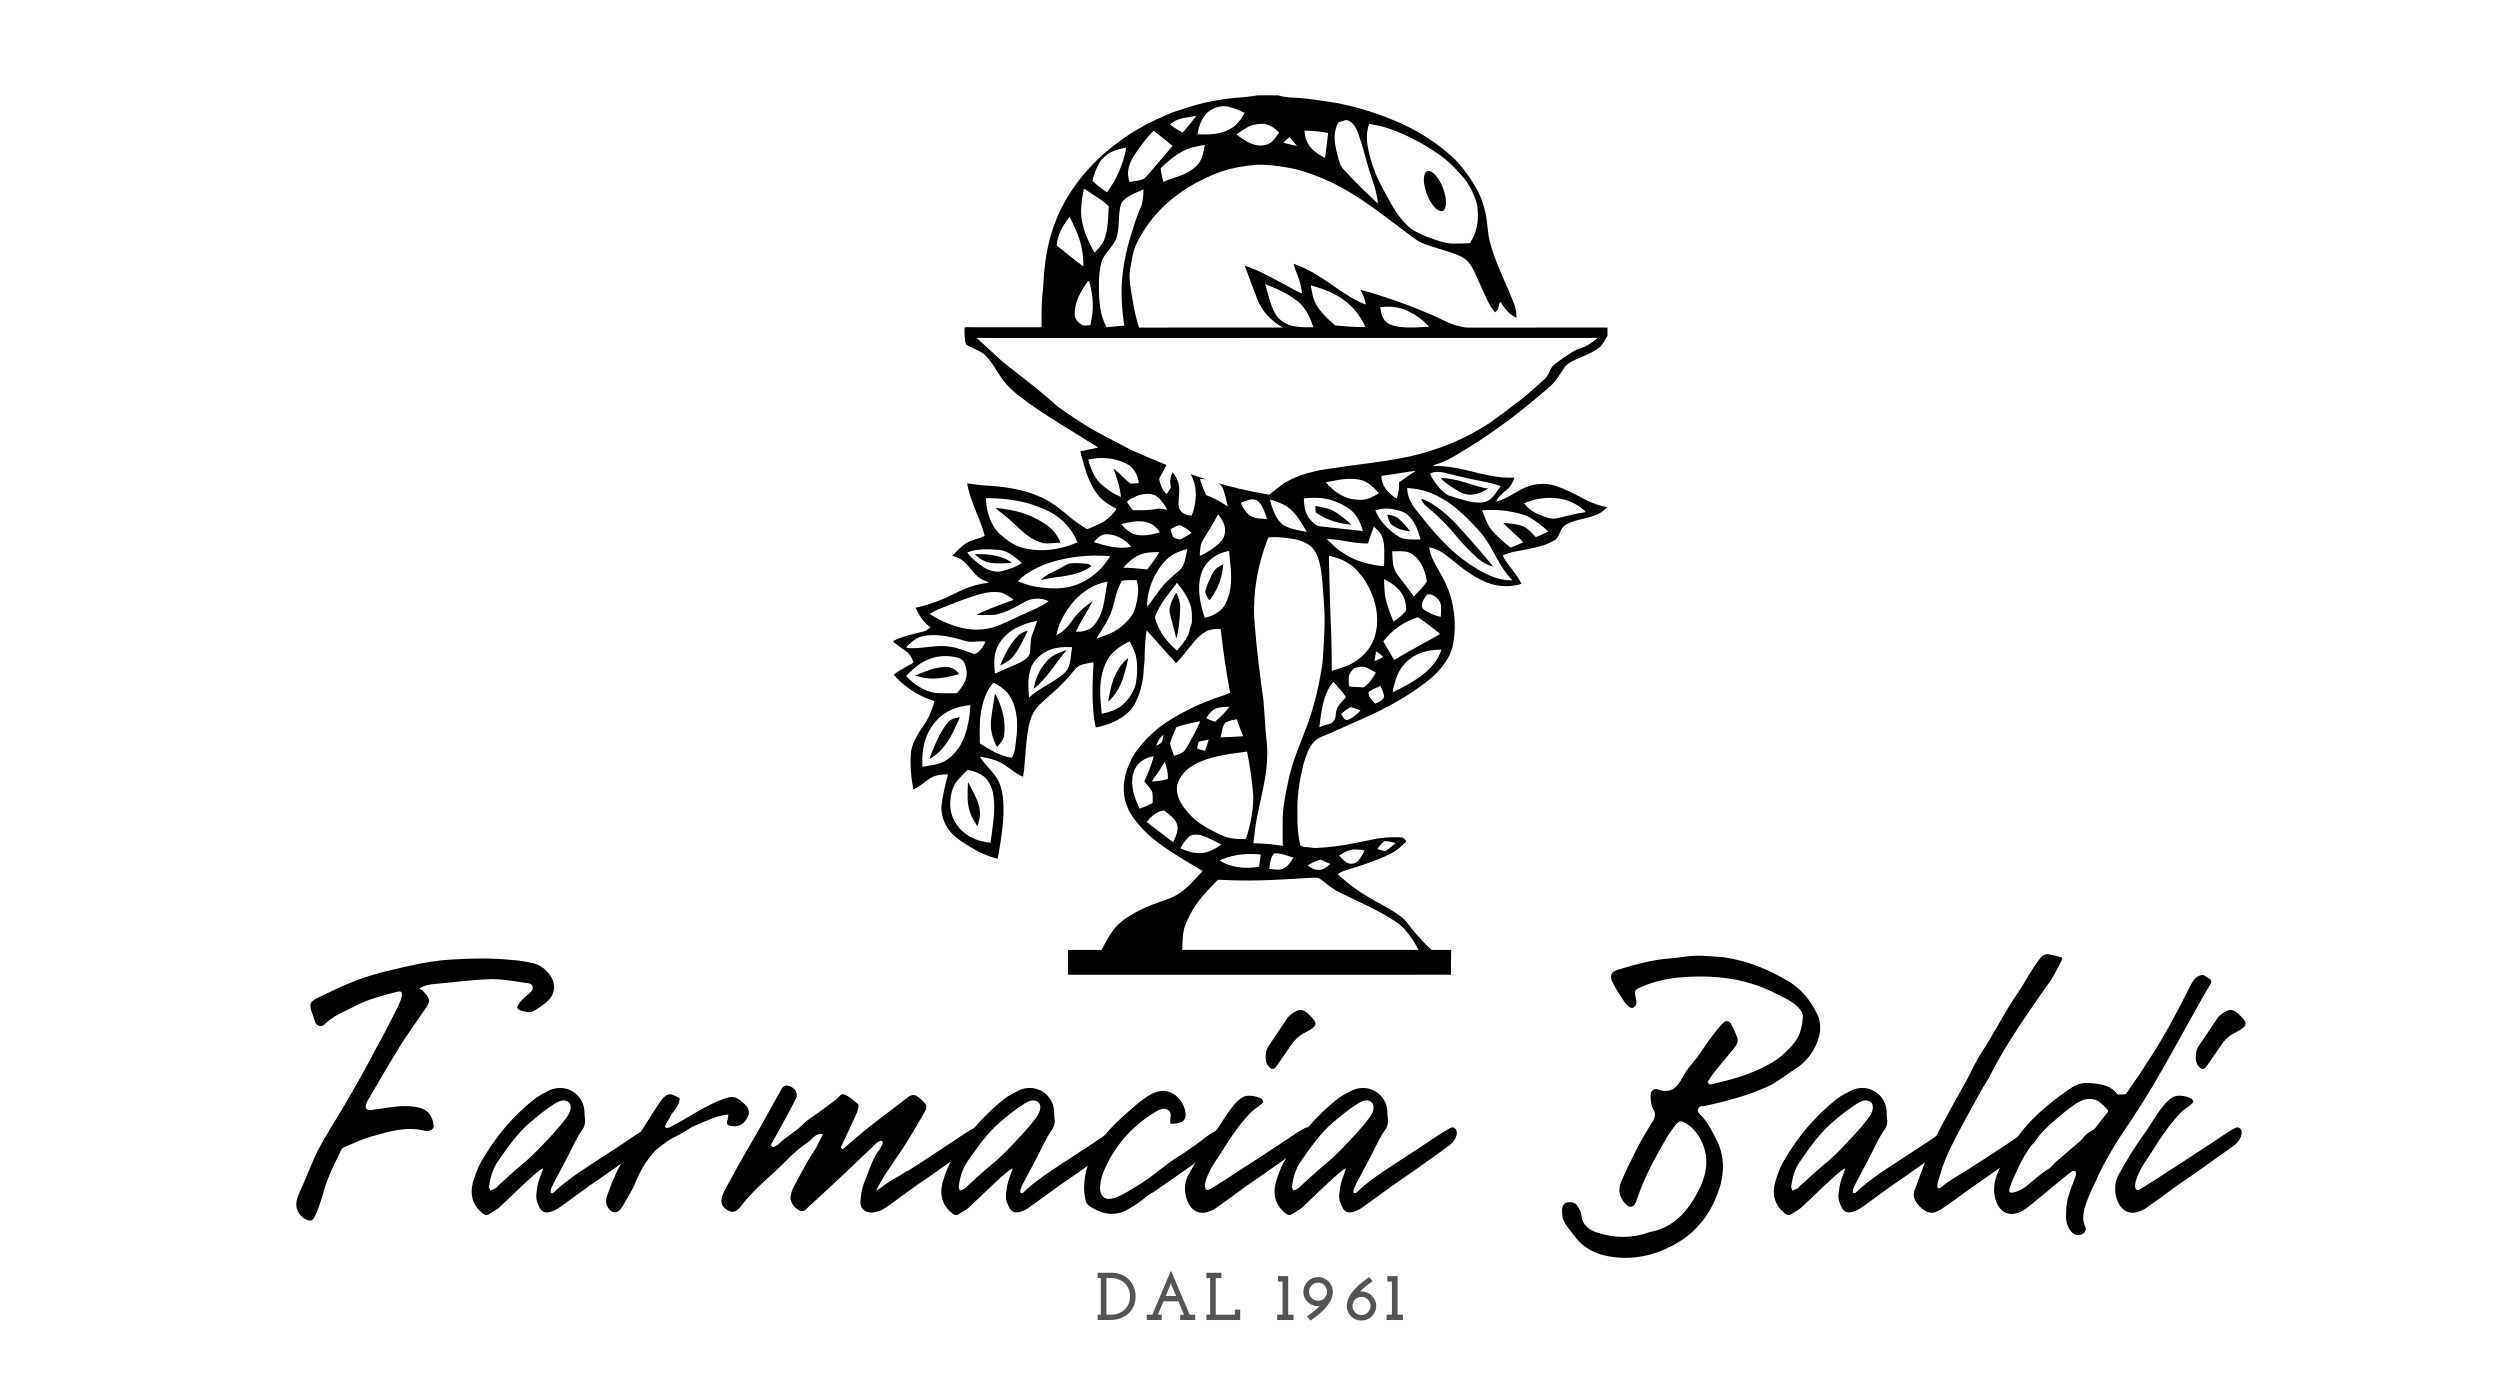
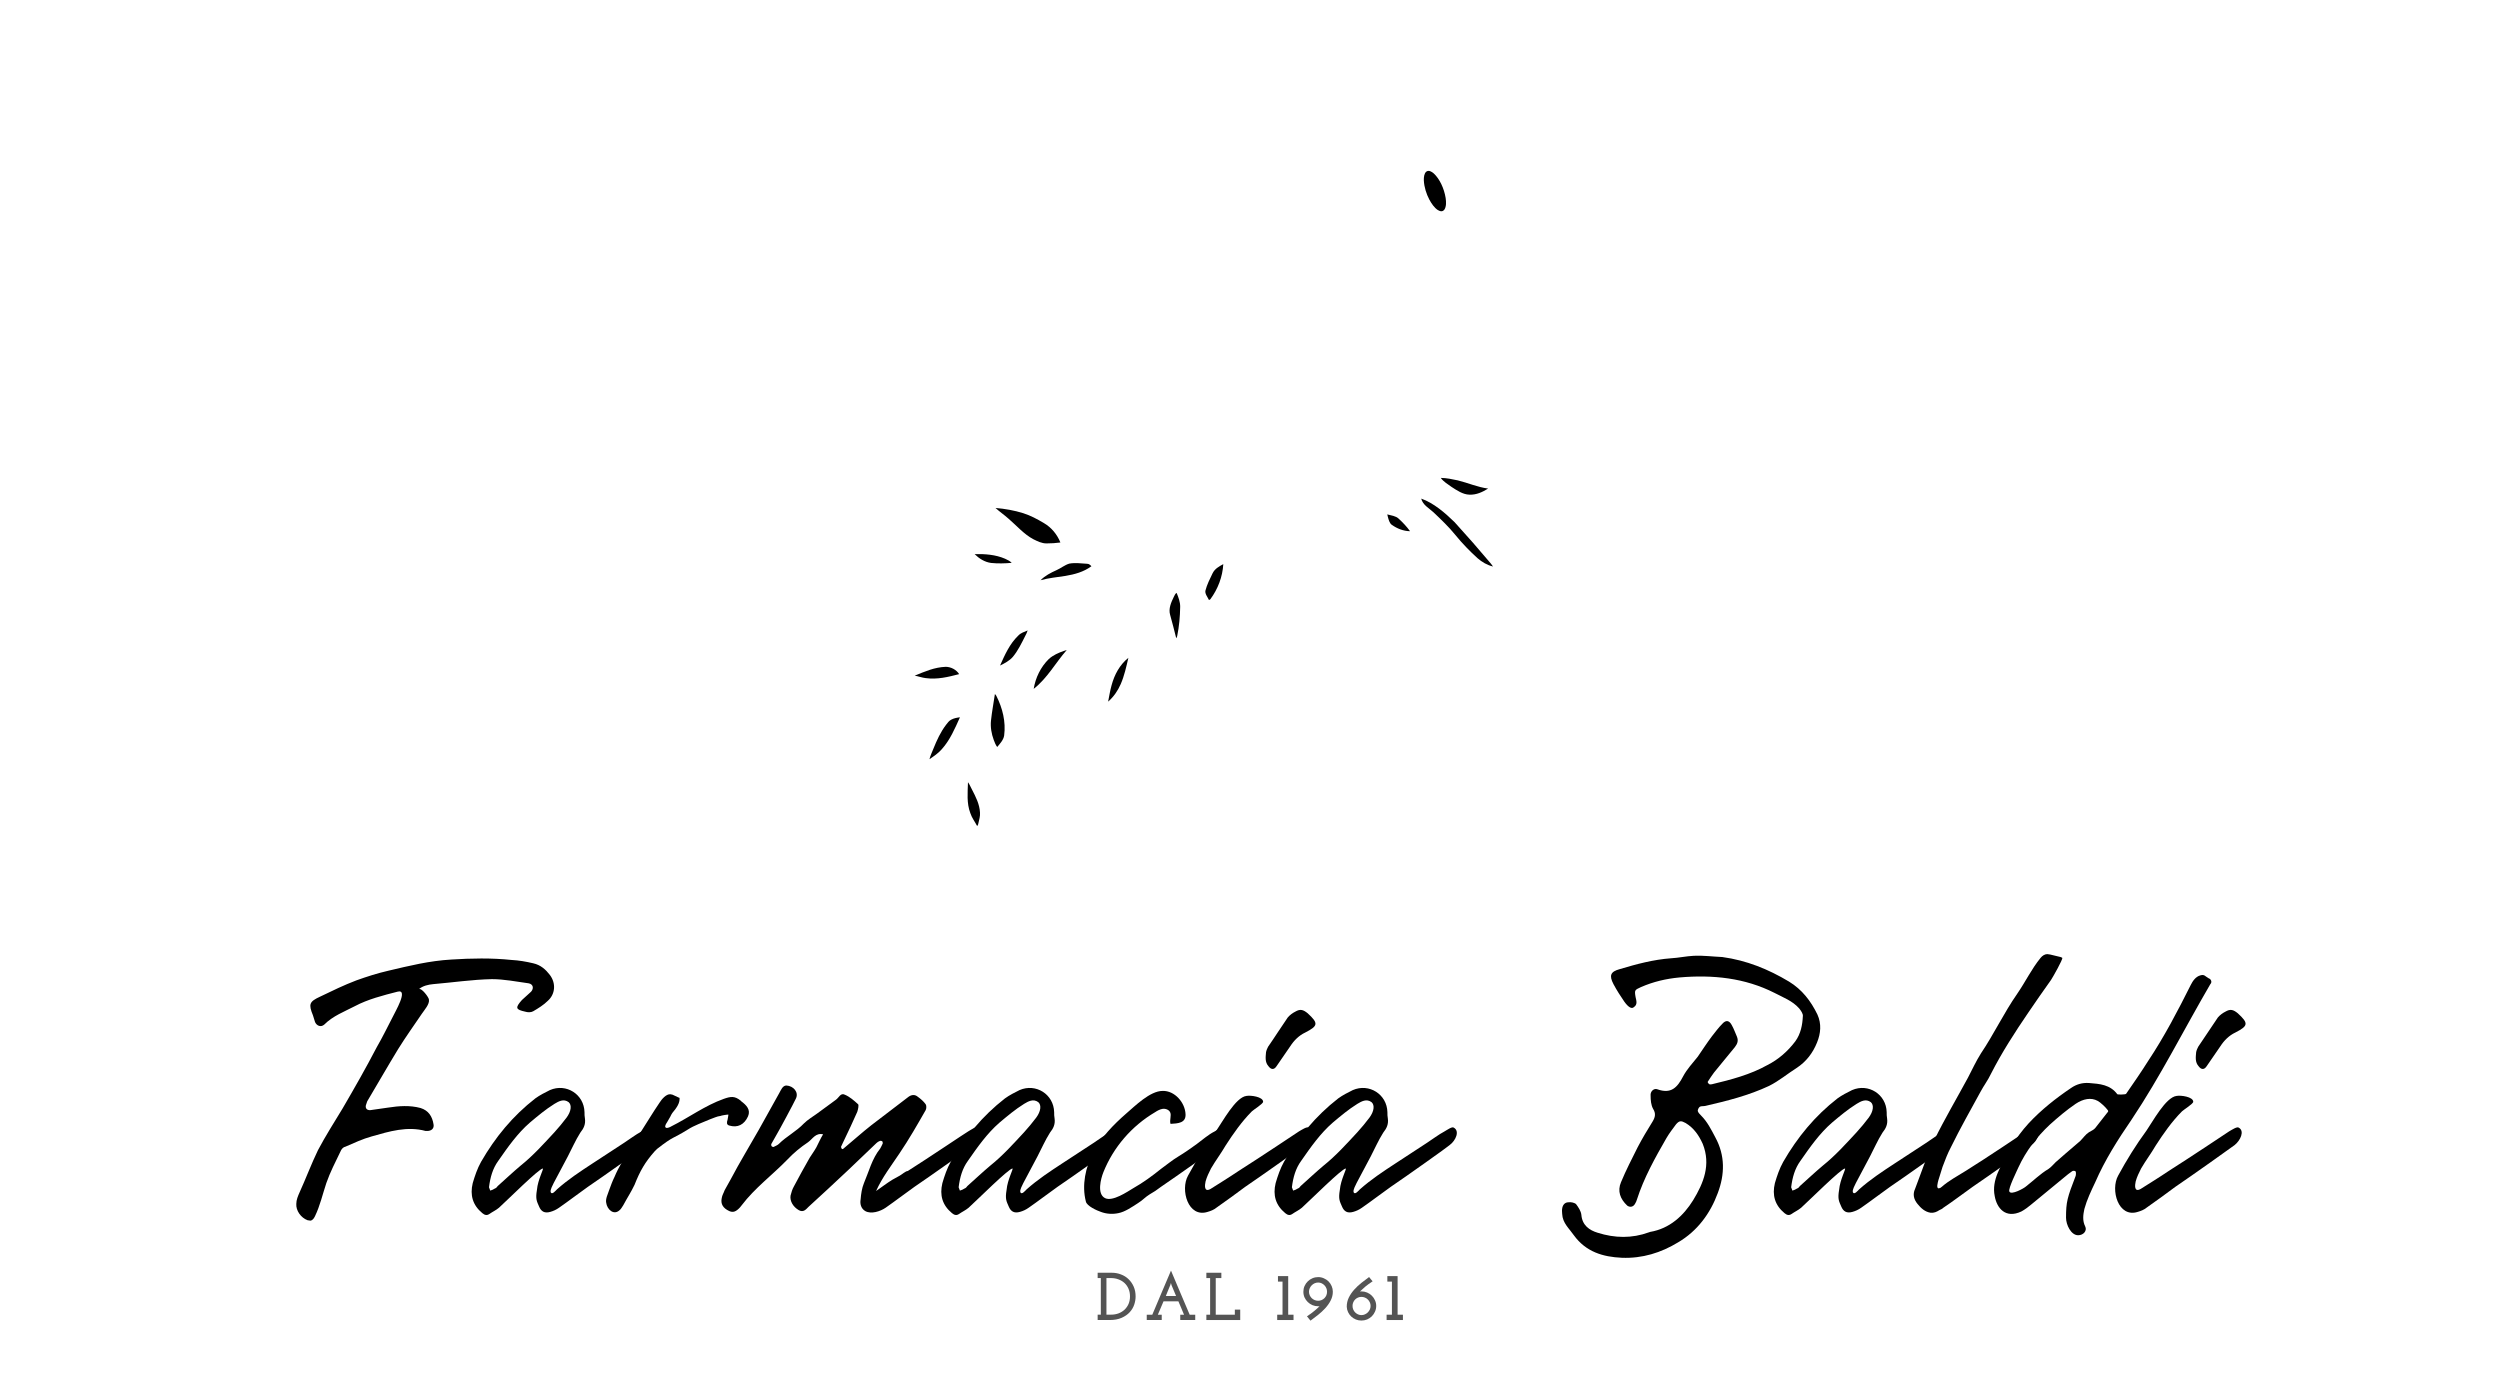
<svg xmlns="http://www.w3.org/2000/svg" width="900" zoomAndPan="magnify" viewBox="0 0 675 375" height="500" preserveAspectRatio="xMidYMid meet" version="1.0">
  <defs>
    <g />
    <clipPath id="5f046aba62">
      <path d="M 241.27 25.738 L 434.02 25.738 L 434.02 264 L 241.27 264 Z M 241.27 25.738 " clip-rule="nonzero" />
    </clipPath>
  </defs>
  <rect x="-67.5" width="810" fill="#ffffff" y="-37.5" height="450" fill-opacity="1" />
  <rect x="-67.5" width="810" fill="#ffffff" y="-37.5" height="450" fill-opacity="1" />
  <g clip-path="url(#5f046aba62)">
-     <path fill="#000000" d="M 339.594 25.738 L 345.082 25.738 C 346.906 26.316 348.922 26.363 350.809 26.441 C 354.109 26.742 357.398 27.246 360.672 27.754 C 366.801 28.949 372.816 30.828 378.5 33.422 C 383.352 35.664 387.91 38.566 391.879 42.148 C 392.531 42.754 393.211 43.355 393.781 44.031 C 395.539 46.094 397.156 48.312 398.52 50.66 C 399.762 52.836 400.633 55.234 401.121 57.691 C 401.457 59.289 401.535 60.918 401.781 62.531 C 401.941 64.375 402.453 66.082 403.008 67.836 C 404.504 72.387 406.723 76.805 408.512 81.277 C 409.172 82.703 409.441 84.223 409.477 85.785 C 407.391 84.938 406.34 83.289 405.121 81.523 C 404.652 81.82 404.766 82.414 404.633 82.895 C 404.539 83.535 404.137 83.938 403.668 84.336 C 402.332 82.902 401.598 81.062 400.781 79.312 C 399.832 77.297 398.953 75.254 398.016 73.234 C 397.465 72.145 396.793 70.945 395.84 70.152 C 393.984 68.723 391.805 68.176 389.609 67.504 C 387.691 66.867 385.801 66.395 383.934 65.605 C 382.414 64.914 381.023 63.719 379.668 62.742 C 373.027 57.777 366.766 52.688 359.207 49.105 C 355.422 47.375 351.363 45.812 347.234 45.176 C 344.691 44.77 342.012 44.387 339.438 44.488 C 336.18 44.695 332.961 45.273 329.852 46.273 C 325.648 47.789 321.613 49.855 318.012 52.5 C 314.184 55.332 310.871 58.816 308.43 62.914 C 307.578 64.379 306.617 65.949 306.172 67.582 C 305.719 69.152 305.5 70.809 305.176 72.414 C 304.625 75.621 305.461 78.539 305.918 81.672 C 306.312 83.957 306.816 86.238 307.543 88.445 C 320.48 88.434 333.418 88.453 346.355 88.434 C 343.316 86.734 340.84 84.172 339.52 80.93 C 338.379 77.859 337.191 74.809 336.07 71.734 C 339.809 72.938 343.242 74.887 346.676 76.754 C 348.25 77.641 349.875 78.426 351.473 79.27 C 351.559 78.551 351.309 77.965 351.211 77.25 C 350.867 75.211 349.777 73.262 349.262 71.227 C 352.465 72.297 355.328 73.953 358.094 75.867 C 361.453 78.09 364.965 80.848 368.758 82.242 C 368.602 80.77 367.965 79.52 367.266 78.242 C 369.582 78.789 371.824 79.547 374.09 80.277 C 378.438 81.66 382.738 83.375 386.934 85.164 C 389.188 86.145 391.484 87.539 393.887 88.043 C 394.715 88.211 395.457 88.453 396.312 88.445 C 408.879 88.438 421.449 88.441 434.02 88.441 L 434.02 90.668 C 433.254 91.77 432.812 93.129 431.73 93.895 C 429.711 95.426 427.141 96.277 424.859 97.367 C 423.895 97.797 422.844 98.449 422.293 99.375 C 421.203 101.086 420.137 102.777 418.676 104.199 C 418.109 104.77 417.461 105.227 416.852 105.75 C 409.559 112.078 401.73 117.828 393.406 122.738 C 391.531 123.832 389.566 124.863 387.469 125.465 C 387.223 125.539 387 125.656 386.777 125.781 C 387.777 125.84 388.777 125.797 389.773 125.895 C 395.25 126.34 400.16 128.402 405.578 128.887 C 406.684 128.996 407.781 128.961 408.891 128.961 C 408.562 129.914 408.109 130.906 407.438 131.668 C 406.184 132.945 404.68 133.703 403.969 135.445 C 407.305 134.633 409.863 132.109 413.059 131.16 C 415.086 130.605 417.266 130.422 419.312 130.992 C 422.543 131.887 425.395 133.535 428.355 135.051 C 430.137 135.922 432.051 136.652 434.02 136.961 C 433.344 137.41 432.852 138.047 432.121 138.441 C 429.828 139.832 426.641 140.039 424.148 140.996 C 423.445 141.281 422.711 141.637 422.156 142.156 C 421.184 143.082 421.039 144.828 420 145.672 C 417.883 147.105 415.219 147.727 412.746 148.227 C 410.504 148.707 407.805 148.961 405.727 149.984 C 407.047 152.762 409.582 154.883 410.789 157.645 C 407.742 158.59 404.414 158.445 401.453 157.273 C 397.871 155.832 394.84 153.477 391.891 151.039 C 390.02 149.562 388.332 148.141 385.871 147.797 C 386.133 149.848 387.18 151.871 388.238 153.621 C 389.582 155.941 390.816 158.262 391.605 160.832 C 392.945 165.434 393.188 170.34 392.102 175.02 C 391.742 176.328 391.051 177.566 390.309 178.699 C 389.23 180.301 387.902 181.805 386.449 183.078 C 381.758 186.891 376.453 190.059 370.992 192.641 C 367.191 194.438 363.312 196.055 359.492 197.805 C 357.809 198.582 356.031 198.965 354.711 200.363 C 353.312 201.883 352.586 204.16 351.992 206.105 C 350.871 210.531 350.168 215.02 350.305 219.598 C 350.227 222.438 350.426 225.254 351.02 228.035 C 351.219 228.574 352.004 228.664 352.492 228.695 C 353.422 228.719 354.309 228.98 355.234 228.961 C 358.922 228.828 362.535 228.262 366.148 227.562 C 369.555 226.949 372.828 225.977 376.301 226.066 C 377.008 226.098 377.727 226.012 378.43 226.094 C 378.988 226.152 379.43 226.707 379.719 227.145 C 378.82 228.113 377.844 228.984 376.758 229.742 C 374.891 230.965 372.641 231.793 370.559 232.578 C 368.129 233.508 365.613 234.289 363.125 235.055 C 362.426 235.266 361.824 235.629 361.191 235.98 C 361.777 236.656 362.457 237.215 363.152 237.766 C 365.793 240.023 368.805 241.918 371.848 243.586 C 373.906 244.727 376.008 245.812 377.898 247.223 C 379.578 248.363 380.77 250.332 382.098 251.867 C 383.5 253.441 384.934 255.125 386.547 256.484 C 388.301 256.477 390.059 256.48 391.812 256.484 C 391.793 258.727 391.719 260.965 391.746 263.207 C 391.23 263.188 390.715 263.168 390.203 263.168 C 356.918 263.184 323.637 263.168 290.352 263.184 C 289.691 263.191 289.031 263.191 288.371 263.172 C 288.363 260.941 288.352 258.711 288.383 256.484 C 291.391 256.48 294.398 256.477 297.406 256.484 C 298.617 254.324 299.59 252.164 301.285 250.27 C 303.094 248.254 305.352 246.988 307.727 245.762 C 308.91 245.164 310.156 244.656 311.383 244.16 C 313.82 243.203 316.441 242.59 318.617 241.074 C 320.879 239.504 322.801 237.184 324.699 235.188 C 320.262 232.484 315.465 229.785 311.418 226.531 C 309.484 224.957 307.754 223.168 306.266 221.168 C 304.133 218.418 303.074 214.867 303.488 211.402 C 303.84 208.434 304.977 205.551 306.641 203.074 C 309.234 199.402 312.625 196.277 316.52 194.016 C 320.367 191.684 324.461 189.754 328.73 188.312 C 329.883 187.918 331.039 187.566 332.137 187.031 C 331.047 181.352 330.254 175.605 329.582 169.863 C 328.461 169.691 327.277 169.902 326.195 170.215 C 324.363 171.074 322.805 172.66 321.602 174.254 C 320.289 175.898 319.031 177.535 317.555 179.035 C 314.797 176.184 312.32 173.066 309.582 170.203 C 309.266 172.133 309.133 174.117 309.066 176.074 C 309.027 177.098 309.109 178.023 308.969 179.02 C 308.758 180.422 308.816 181.824 308.566 183.223 C 308.289 185.062 307.844 186.871 307.09 188.578 C 306.508 189.863 305.926 191.066 304.898 192.066 C 302.559 194.461 299.078 195.812 295.836 196.418 C 294.828 191.59 294.906 186.445 295.113 181.543 C 295.113 180.637 295.344 179.699 295.203 178.805 C 293.512 179.184 291.504 179.211 290.305 180.652 C 288.402 183.016 286.359 185.258 284.035 187.219 C 282.27 188.883 280.172 190.336 279 192.496 C 277.875 194.629 277.488 197.254 277.23 199.625 C 277.125 200.805 276.938 201.977 276.902 203.16 C 276.859 204.512 276.617 205.84 276.57 207.191 C 276.555 208.059 276.273 208.875 276.223 209.738 C 273.938 208.805 272.117 206.828 269.887 205.758 C 268.23 204.977 266.375 204.57 264.57 204.305 C 266.047 206.715 268.465 208.543 269.664 211.02 C 270.887 213.777 271.004 216.848 270.945 219.816 C 270.754 223.844 270.121 227.914 269.359 231.867 C 266.641 231.18 264.027 229.992 261.66 228.492 C 260.082 227.527 258.461 226.504 257.156 225.184 C 255.219 223.25 254.059 220.453 254.18 217.707 C 254.496 214.816 255.219 211.914 255.945 209.102 C 254.25 209.059 252.449 209.234 251.008 210.211 C 249.512 211.223 248.258 212.395 246.609 213.191 C 245.957 209.848 245.676 206.379 245.973 202.984 C 246.344 200.223 248.176 197.688 249.672 195.406 C 250.957 193.59 251.645 191.445 252.344 189.355 C 251.273 188.879 250.145 188.574 249.09 188.055 C 246.133 186.648 243.418 184.633 241.273 182.16 C 242.41 181.312 243.648 180.59 244.883 179.895 C 245.484 179.543 246.109 179.293 246.652 178.855 C 246.371 178.074 246.055 177.324 245.512 176.684 C 244.879 175.895 244.082 175.496 243.289 174.898 C 242.617 174.398 241.938 173.91 241.27 173.406 L 241.27 172.996 C 243.875 171.75 246.531 171.16 249.32 170.516 C 250.113 170.34 250.645 169.859 251.254 169.359 C 249.391 168.188 248.125 166.02 247.168 164.09 C 250.836 163.324 254.34 161.996 257.676 160.305 C 260.582 158.812 263.594 157.672 266.871 157.359 C 266.652 156.945 265.934 156.887 265.543 156.648 C 262.867 155.52 261.812 152.441 259.293 150.938 C 258.625 150.562 257.871 150.324 257.156 150.039 C 258.25 148.848 259.406 147.645 260.75 146.73 C 262.316 145.633 264.23 145.645 265.867 144.629 C 264.594 139.797 261.934 135.375 261.145 130.52 C 262.82 130.68 264.445 131.016 266.129 131.098 C 271.148 131.363 276.461 132.109 281.059 134.238 C 282.734 134.938 284.219 135.945 285.672 137.016 C 287.652 138.512 289.363 140.176 291.445 141.551 C 292.121 141.984 292.777 142.48 293.492 142.844 C 294.387 142.672 295.219 142.137 296.066 141.809 C 298.281 140.922 300.176 139.367 301.477 137.375 C 300.113 136.672 298.82 135.949 297.668 134.922 C 296.527 133.926 295.664 132.656 294.934 131.348 C 293.59 128.898 292.828 126.18 292.105 123.504 C 291.957 122.926 291.75 122.418 291.746 121.812 C 293.324 121.523 294.898 121.188 296.469 120.848 C 296.027 120.457 295.516 120.207 295.023 119.898 C 289.25 116.234 283.109 112.723 277.574 108.723 C 275.602 107.184 273.633 105.891 271.98 104 C 269.992 101.914 268.922 99.449 267.176 97.227 C 266.578 96.492 265.961 95.77 265.16 95.25 C 263.82 94.352 262.133 93.922 260.844 92.977 C 260.551 92.363 260.543 91.578 260.477 90.914 C 260.453 90.09 260.336 89.223 260.477 88.41 C 260.934 88.297 261.445 88.363 261.914 88.352 C 268.348 88.379 274.781 88.348 281.215 88.367 C 281.23 85.469 281.176 82.625 281.422 79.77 C 281.5 78.855 281.66 77.957 281.688 77.039 C 281.957 71.23 282.777 65.488 284.887 60.039 C 287.926 52.156 293.188 45.438 299.691 40.098 C 301.562 38.668 303.441 37.207 305.434 35.957 C 306.801 35.145 308.164 34.316 309.559 33.559 C 311.438 32.59 313.383 31.746 315.305 30.879 C 316.246 30.445 317.211 30.168 318.203 29.82 C 321.199 28.812 324.312 27.824 327.43 27.281 C 329.246 26.957 331.07 26.668 332.902 26.469 C 335.121 26.312 337.395 26.121 339.594 25.738 Z M 339.594 25.738 " fill-opacity="1" fill-rule="nonzero" />
-   </g>
+     </g>
  <path fill="#ffffff" d="M 332.027 28.902 C 333.43 29.258 334.742 29.812 336.027 30.473 C 335.055 32.363 333.777 34.008 331.836 34.973 C 329.133 36.391 326.27 36.363 323.305 36.266 C 323.645 34.262 324.398 31.961 325.871 30.492 C 327.461 28.996 329.91 28.293 332.027 28.902 Z M 332.027 28.902 " fill-opacity="1" fill-rule="nonzero" />
  <path fill="#ffffff" d="M 323.016 31.227 C 321.871 32.816 320.617 34.309 319.363 35.805 C 318.168 35.168 316.957 34.477 315.93 33.594 C 317.891 31.727 320.531 31.824 323.016 31.227 Z M 323.016 31.227 " fill-opacity="1" fill-rule="nonzero" />
  <path fill="#ffffff" d="M 364.273 32.668 C 365.586 33.355 366.172 34.625 366.684 35.938 C 367.824 39.039 368.594 42.336 369.531 45.504 C 370.52 48.723 371.781 51.555 372.023 54.977 C 368.859 51.992 365.703 48.969 362.777 45.746 C 361.516 44.414 361.285 42.332 360.824 40.625 C 360.188 38.059 360.031 35.461 361.352 33.078 C 362.223 32.855 363.449 32.066 364.273 32.668 Z M 364.273 32.668 " fill-opacity="1" fill-rule="nonzero" />
  <path fill="#ffffff" d="M 340.488 33.422 C 342.367 33.254 344.105 34.527 345.367 35.785 C 344.652 36.789 344.066 37.848 343.012 38.559 C 341.812 39.383 340.215 39.438 338.84 39.094 C 337 38.621 335.359 37.449 333.855 36.324 C 334.715 35.621 335.672 35.07 336.617 34.484 C 337.688 33.723 339.211 33.535 340.488 33.422 Z M 340.488 33.422 " fill-opacity="1" fill-rule="nonzero" />
  <path fill="#ffffff" d="M 369.688 33.453 C 371.391 33.781 373.145 34.062 374.781 34.641 C 379.168 36.102 383.285 38.242 387.148 40.762 C 389.543 42.293 391.766 44.141 393.633 46.281 C 394.836 47.496 395.902 48.832 396.762 50.309 C 397.863 52.227 398.828 54.418 398.961 56.645 C 399.281 59.816 398.664 63 396.863 65.664 C 395.219 65.762 393.535 65.773 391.887 65.758 C 389.711 65.621 387.445 64.684 385.391 63.98 C 383.406 63.152 381.191 62.199 379.691 60.621 C 378.348 59.164 377.02 57.566 376.066 55.824 C 374.707 53.434 373.371 51.039 372.184 48.559 C 370.934 46.078 370.141 43.465 369.523 40.77 C 368.961 38.418 368.781 35.742 369.688 33.453 Z M 369.688 33.453 " fill-opacity="1" fill-rule="nonzero" />
  <path fill="#ffffff" d="M 311.488 35.312 C 313.188 36.668 314.934 37.98 316.578 39.402 C 314.262 42.164 311.898 44.891 309.551 47.629 C 309.312 47.906 309.07 48.164 308.727 48.312 C 307.621 48.844 306.223 48.863 305.016 49.145 C 304.031 46.699 304.773 44.242 306.125 42.117 C 307.711 39.746 309.426 37.293 311.488 35.312 Z M 311.488 35.312 " fill-opacity="1" fill-rule="nonzero" />
  <path fill="#ffffff" d="M 352.227 35.254 C 354.367 35.316 356.492 35.488 358.594 35.91 C 358.328 38.145 358.078 40.375 357.762 42.605 C 356.445 42.023 355.254 41.203 354.234 40.191 C 352.945 38.875 352.25 37.09 352.227 35.254 Z M 352.227 35.254 " fill-opacity="1" fill-rule="nonzero" />
  <path fill="#ffffff" d="M 348.156 37.031 C 348.906 37.773 349.484 38.656 350.215 39.422 C 349 39.098 347.758 38.914 346.551 38.539 C 346.996 37.926 347.578 37.512 348.156 37.031 Z M 348.156 37.031 " fill-opacity="1" fill-rule="nonzero" />
  <path fill="#ffffff" d="M 325.297 39.133 C 325.055 40.648 324.781 42.207 324.012 43.562 C 323.34 44.809 321.996 45.746 320.801 46.461 C 318.641 47.715 316.301 48.047 314.09 49.148 C 313.816 47.918 313.512 46.707 313.387 45.449 C 315.812 43.062 318.418 40.848 321.742 39.848 C 322.914 39.562 324.109 39.34 325.297 39.133 Z M 325.297 39.133 " fill-opacity="1" fill-rule="nonzero" />
  <path fill="#ffffff" d="M 304.059 39.836 C 303.801 42.008 303.02 44.152 302.199 46.176 C 301.293 48.188 300.223 50.211 298.84 51.941 C 297.496 50.949 296.16 49.988 294.938 48.84 C 295.395 47.09 295.98 45.391 296.898 43.824 C 297.551 42.734 298.676 41.883 299.723 41.184 C 301.055 40.496 302.605 40.168 304.059 39.836 Z M 304.059 39.836 " fill-opacity="1" fill-rule="nonzero" />
  <path fill="#000000" d="M 385.102 46.348 C 385.746 45.852 386.547 46.328 387.121 46.832 C 388.68 48.277 389.91 50.84 390.328 53.473 C 390.477 54.508 390.531 55.77 389.988 56.586 C 389.453 57.285 388.805 57.059 388.203 56.707 C 387.293 56.109 386.516 55.004 385.906 53.863 C 385.137 52.398 384.52 50.547 384.434 48.68 C 384.406 47.824 384.539 46.789 385.102 46.348 Z M 385.102 46.348 " fill-opacity="1" fill-rule="nonzero" />
  <path fill="#ffffff" d="M 292.66 50.887 C 294.84 52.473 297.492 53.793 299.363 55.727 C 299.199 58.766 299.215 61.762 298.168 64.672 C 297.652 66.043 296.535 67.125 295.57 68.191 C 295.445 68.059 295.336 67.91 295.234 67.758 C 293.906 65.242 292.719 62.723 292.176 59.91 C 291.57 56.969 292.074 53.797 292.66 50.887 Z M 292.66 50.887 " fill-opacity="1" fill-rule="nonzero" />
  <path fill="#ffffff" d="M 308.73 51.117 C 308.762 52.602 308.59 54.121 308.184 55.551 C 307.211 57.754 306.391 60 305.73 62.312 C 304.34 66.57 303.352 70.93 302.957 75.398 C 302.656 79.586 302.91 83.801 303.57 87.945 C 301.941 87.941 300.355 88.316 298.727 88.309 C 296.957 84.879 296.699 81.254 296.719 77.461 C 296.664 75.145 296.832 72.867 297.434 70.621 C 298.289 68.098 301 66.324 301.598 63.695 C 302.383 60.848 301.824 57.66 302.719 54.914 C 303.988 52.875 306.676 52.113 308.73 51.117 Z M 308.73 51.117 " fill-opacity="1" fill-rule="nonzero" />
  <path fill="#ffffff" d="M 288.816 58.551 C 289.348 59.535 289.754 60.582 290.246 61.59 C 291.77 64.828 292.625 68.344 292.492 71.938 C 290.016 70.121 287.707 68.148 285.293 66.273 C 285.527 63.453 287.027 60.699 288.816 58.551 Z M 288.816 58.551 " fill-opacity="1" fill-rule="nonzero" />
  <path fill="#ffffff" d="M 294.004 75.828 C 295.277 79.699 295.395 83.848 294.379 87.797 C 293.73 87.852 292.992 87.984 292.355 87.844 C 291.16 87.273 290.039 86.012 290.156 84.609 C 290.273 81.395 291.758 78.625 293.625 76.09 C 293.715 75.961 293.84 75.875 294.004 75.828 Z M 294.004 75.828 " fill-opacity="1" fill-rule="nonzero" />
  <path fill="#ffffff" d="M 341.594 76.691 C 341.801 76.781 342.008 76.871 342.215 76.961 C 345.301 78.18 348.195 79.535 350.805 81.715 C 352.68 83.461 353.82 85.875 354.594 88.355 C 352.477 88.395 350.453 88.418 348.379 87.855 C 346.758 87.336 345.16 86.234 344.301 84.648 C 342.949 82.328 342.406 79.281 341.594 76.691 Z M 341.594 76.691 " fill-opacity="1" fill-rule="nonzero" />
  <path fill="#ffffff" d="M 353.906 77.027 C 356.379 77.754 358.805 78.531 361.043 79.84 C 364.438 81.723 367.137 84.742 368.641 88.312 C 365.945 88.336 363.246 88.129 360.562 87.879 C 358.535 86.203 356.445 84.254 355.207 81.898 C 354.363 80.324 354.25 78.738 353.906 77.027 Z M 353.906 77.027 " fill-opacity="1" fill-rule="nonzero" />
  <path fill="#ffffff" d="M 372.66 82.953 C 375.195 82.629 377.801 82.812 380.113 83.965 C 382.23 84.992 384.324 86.398 385.824 88.227 C 383.293 88.344 380.68 88.586 378.188 88.281 C 376.902 88.141 375.355 87.836 374.332 86.992 C 373.113 85.906 372.906 84.48 372.66 82.953 Z M 372.66 82.953 " fill-opacity="1" fill-rule="nonzero" />
  <path fill="#ffffff" d="M 431.324 91.242 C 431.008 91.664 430.562 91.863 430.141 92.188 C 429.199 92.875 428.344 93.539 427.172 93.871 C 426.402 94.094 425.672 94.375 424.984 94.773 C 423.145 95.855 421.422 97.074 419.75 98.371 C 418.332 99.34 418.457 101.094 417.133 102.27 C 414.969 104.199 412.828 106.168 410.555 107.984 C 407.82 110.094 405.02 112.141 402.234 114.195 C 400.395 115.312 398.562 116.453 396.633 117.438 C 392.281 119.758 387.57 121.449 382.742 122.715 C 378.766 123.789 374.484 124.344 370.383 124.961 C 366.043 125.52 361.707 126.09 357.387 126.777 C 355.922 126.973 354.496 127.414 353.055 127.746 C 350.906 128.289 348.863 129.242 346.965 130.297 C 345.473 131.309 344.094 132.469 342.68 133.566 C 337 132.637 331.398 131.297 325.957 129.535 C 318.922 127.355 312.176 124.469 305.484 121.52 C 302.02 119.746 298.582 117.926 295.168 116.078 C 291.973 114.168 288.863 112.133 285.859 109.977 C 284.949 109.348 284.246 108.531 283.395 107.824 C 279.266 104.266 274.844 100.992 270.59 97.559 C 268.293 95.434 265.965 93.332 263.66 91.215 C 264.34 91.223 265.02 91.238 265.699 91.25 C 293.332 91.227 321.074 91.301 348.715 91.246 C 375.477 91.246 402.242 91.246 429.004 91.242 C 429.781 91.23 430.547 91.156 431.324 91.242 Z M 431.324 91.242 " fill-opacity="1" fill-rule="nonzero" />
  <path fill="#ffffff" d="M 304.992 125.723 C 306.43 126.832 307.32 128.637 307.465 130.438 C 306.75 130.508 306.031 130.559 305.312 130.59 C 303.59 129.367 302.273 127.746 300.602 126.465 C 301.539 129.004 302.402 131.465 302.648 134.184 C 301.102 133.57 299.707 132.691 298.406 131.66 C 297.621 131.023 296.875 130.41 296.277 129.586 C 295.031 127.926 294.379 126.078 293.812 124.105 C 297.523 123.207 301.73 123.641 304.992 125.723 Z M 304.992 125.723 " fill-opacity="1" fill-rule="nonzero" />
  <path fill="#ffffff" d="M 315.582 124.438 C 317.746 124.625 319.789 125.527 321.062 127.34 C 322.441 129.391 323.023 131.996 322.836 134.445 C 322.66 136.086 322.453 137.66 321.762 139.18 C 320.375 139.23 318.746 138.469 318.301 137.078 C 318.055 135.633 318.387 134.02 318.402 132.551 C 318.48 130.75 317.785 128.848 316.59 127.5 C 315.996 128.793 315.711 130.137 316.172 131.527 C 315.828 132.188 315.41 132.797 314.977 133.402 C 313.953 132.496 313.449 131.289 313.117 129.996 C 313.059 129.668 312.91 129.316 313.105 129.008 C 313.906 127.473 314.754 125.957 315.582 124.438 Z M 315.582 124.438 " fill-opacity="1" fill-rule="nonzero" />
  <path fill="#ffffff" d="M 382.227 127.113 C 381.73 127.574 381.152 127.84 380.598 128.219 C 379.633 128.863 378.68 129.539 377.738 130.219 C 377.848 131.73 377.578 133.137 377.121 134.57 C 376.449 134.355 375.891 133.734 375.344 133.293 C 373.918 132.102 373.008 130.379 372.965 128.508 C 376.055 128.078 379.133 127.512 382.227 127.113 Z M 382.227 127.113 " fill-opacity="1" fill-rule="nonzero" />
  <path fill="#ffffff" d="M 390.094 127.645 C 393.852 128.648 397.648 129.484 401.473 130.188 C 402.738 130.465 403.984 130.863 405.227 131.23 C 404.359 132.324 403.629 133.691 402.59 134.609 C 401.836 135.289 400.902 135.648 399.891 135.684 C 397.012 135.859 394.137 134.66 391.418 133.863 C 390.664 133.688 390.184 133.199 389.613 132.719 C 388.141 131.391 386.957 129.699 386.047 127.945 C 387.25 127.156 388.762 127.395 390.094 127.645 Z M 390.094 127.645 " fill-opacity="1" fill-rule="nonzero" />
  <path fill="#000000" d="M 389.012 129.035 C 390.543 129.043 392.113 129.391 393.613 129.703 C 396.395 130.383 398.91 131.535 401.793 131.914 C 400.234 132.879 398.609 133.641 396.734 133.559 C 394.973 133.516 393.344 132.387 391.914 131.465 C 390.93 130.75 389.711 130.039 389.012 129.035 Z M 389.012 129.035 " fill-opacity="1" fill-rule="nonzero" />
  <path fill="#ffffff" d="M 323.98 129.359 C 325.359 129.238 326.695 129.562 328.027 129.898 C 329.215 130.219 329.969 131.223 330.352 132.34 C 330.824 133.773 331.223 135.242 331.465 136.73 C 329.641 135.492 327.707 134.449 325.645 133.664 C 324.996 132.273 324.457 130.82 323.98 129.359 Z M 323.98 129.359 " fill-opacity="1" fill-rule="nonzero" />
  <path fill="#ffffff" d="M 367.289 129.559 C 369.344 129.953 370.957 131.715 372.316 133.199 C 370.875 134.004 369.359 134.914 367.664 134.965 C 366.719 134.949 365.746 134.887 364.82 134.723 C 362.105 134.094 359.719 132.344 357.973 130.215 C 361.027 129.637 364.184 128.855 367.289 129.559 Z M 367.289 129.559 " fill-opacity="1" fill-rule="nonzero" />
-   <path fill="#ffffff" d="M 379.938 131.777 C 381.328 131.863 382.738 132.031 384.09 132.375 C 387.855 133.359 391.363 135.621 394.258 138.176 C 396.457 140.105 398.469 142.262 400.359 144.496 C 403.383 148.41 404.754 153.129 408.395 156.703 C 406.613 156.727 404.824 156.383 403.148 155.785 C 400.16 154.598 397.344 152.84 394.793 150.891 C 389.906 147.207 386.125 142.41 382.328 137.684 C 380.984 135.938 379.984 134.027 379.938 131.777 Z M 379.938 131.777 " fill-opacity="1" fill-rule="nonzero" />
  <path fill="#ffffff" d="M 308.891 133.402 C 310.07 133.281 311.598 133.324 312.523 134.18 C 313.676 135.117 314.5 136.414 315.199 137.703 C 314.516 137.555 313.805 137.336 313.102 137.312 C 312.336 137.359 311.59 137.57 310.824 137.629 C 309.215 137.781 307.566 137.797 305.953 137.758 C 305.242 137.211 304.77 136.207 304.27 135.465 C 304.633 135.129 305.012 134.82 305.457 134.598 C 306.586 134.055 307.621 133.508 308.891 133.402 Z M 308.891 133.402 " fill-opacity="1" fill-rule="nonzero" />
  <path fill="#ffffff" d="M 355.871 134.43 C 358.164 134.496 360.453 135.234 362.492 136.262 C 363.938 137.047 365.492 138.109 366.344 139.547 C 367.105 140.727 367.629 142.027 367.973 143.387 C 364.152 142.945 360.32 142.559 356.496 142.121 C 355.191 142.016 354.273 140.895 353.496 139.957 C 352.277 138.438 352.145 136.441 352.023 134.57 C 353.301 134.434 354.582 134.359 355.871 134.43 Z M 355.871 134.43 " fill-opacity="1" fill-rule="nonzero" />
-   <path fill="#ffffff" d="M 420.328 134.527 C 422.895 134.77 425.387 135.875 427.398 137.473 C 427.695 137.703 427.93 137.957 428.137 138.273 C 425.441 138.648 422.867 139.375 420.223 139.973 C 418.707 140.27 417.117 139.539 415.734 139 C 414.066 138.398 412.547 137.312 411.504 135.871 C 414.25 134.734 417.363 134.152 420.328 134.527 Z M 420.328 134.527 " fill-opacity="1" fill-rule="nonzero" />
  <path fill="#ffffff" d="M 266.188 134.512 C 270.504 134.488 275.047 134.965 279.141 136.391 C 280.805 137.066 282.57 137.656 284.125 138.555 C 287.125 140.398 289.641 143.113 290.867 146.445 C 286.473 148.391 281.387 149.156 276.668 148.047 C 274.191 147.535 271.977 145.996 270.109 144.348 C 267.43 141.863 266.277 138.078 266.188 134.512 Z M 266.188 134.512 " fill-opacity="1" fill-rule="nonzero" />
  <path fill="#000000" d="M 383.73 134.625 C 387.121 135.816 390.18 138.492 392.723 140.969 C 396.074 144.641 399.355 148.383 402.551 152.191 C 402.758 152.438 402.941 152.699 403.121 152.961 C 401.57 152.59 400.141 151.777 398.949 150.727 C 396.816 148.789 394.805 146.727 392.988 144.488 C 391.184 142.262 389.082 140.254 386.992 138.277 C 385.789 137.176 384.148 136.332 383.73 134.625 Z M 383.73 134.625 " fill-opacity="1" fill-rule="nonzero" />
  <path fill="#ffffff" d="M 338.805 134.895 C 339.367 134.965 339.785 135.43 340.148 135.828 C 341.16 136.996 341.547 138.691 342.105 140.121 C 340.75 140.043 339.227 140.09 337.992 139.461 C 336.562 138.812 335.621 137.176 335.02 135.801 C 336.254 135.32 337.426 134.609 338.805 134.895 Z M 338.805 134.895 " fill-opacity="1" fill-rule="nonzero" />
  <path fill="#ffffff" d="M 342.852 134.91 C 343.973 135.047 344.906 135.52 345.93 135.957 C 346.824 136.344 347.668 136.824 348.395 137.484 C 350.293 139.152 351.574 141.445 352.824 143.613 C 350.727 143.191 348.156 142.855 346.344 141.66 C 344.32 139.977 343.555 137.34 342.852 134.91 Z M 342.852 134.91 " fill-opacity="1" fill-rule="nonzero" />
-   <path fill="#000000" d="M 355.148 136.613 C 356.926 137.012 358.641 137.125 360.238 138.062 C 362.039 139.051 363.375 140.387 364.926 141.695 C 361.695 141.383 358.359 140.5 355.656 138.648 C 354.91 138.328 355.262 137.266 355.148 136.613 Z M 355.148 136.613 " fill-opacity="1" fill-rule="nonzero" />
  <path fill="#000000" d="M 268.781 137.148 C 271.312 137.363 273.859 137.801 276.285 138.566 C 278.254 139.191 280.078 140.172 281.844 141.227 C 283.875 142.406 285.438 144.301 286.305 146.473 C 285.09 146.637 283.785 146.727 282.555 146.723 C 281.277 146.73 280.117 146.141 278.996 145.586 C 276.508 144.281 274.43 141.867 272.305 140.051 C 271.168 139.031 269.906 138.18 268.781 137.148 Z M 268.781 137.148 " fill-opacity="1" fill-rule="nonzero" />
  <path fill="#ffffff" d="M 374.402 137.305 C 376.16 137.359 377.969 137.77 379.531 138.582 C 381.891 140.324 382.797 142.945 383.555 145.656 C 382.043 145.621 380.406 145.754 378.934 145.438 C 378.148 145.301 377.547 144.797 376.891 144.367 C 374.555 142.754 372.355 140.465 371.34 137.773 C 372.328 137.559 373.395 137.246 374.402 137.305 Z M 374.402 137.305 " fill-opacity="1" fill-rule="nonzero" />
  <path fill="#ffffff" d="M 400.125 137.812 C 403.656 137.473 407.238 137.812 410.645 138.785 C 411.305 138.98 411.941 139.141 412.551 139.461 C 414.57 140.52 416.402 141.941 418.031 143.527 C 416.938 144.082 415.812 144.559 414.676 145.016 C 413.531 143.938 412.551 142.559 411.027 142.02 C 409.414 141.422 407.562 141.328 405.859 141.195 C 407.559 143.027 409.594 144.535 411.25 146.418 C 410.121 146.934 409.008 147.469 407.824 147.848 C 406 146.348 404.059 144.746 402.59 142.891 C 401.41 141.406 400.938 139.551 400.125 137.812 Z M 400.125 137.812 " fill-opacity="1" fill-rule="nonzero" />
  <path fill="#ffffff" d="M 328.859 138.883 C 329.672 139.832 330.363 140.887 330.652 142.117 C 330.934 143.402 330.695 144.871 329.883 145.926 C 329.086 146.992 327.91 147.824 326.801 148.539 C 325.848 149.09 324.984 149.703 323.941 150.09 C 324.02 148.613 323.992 147.191 324.77 145.883 C 326.137 143.543 327.656 141.316 328.859 138.883 Z M 328.859 138.883 " fill-opacity="1" fill-rule="nonzero" />
  <path fill="#000000" d="M 374.566 138.887 C 375.551 139.16 376.895 139.301 377.641 140.043 C 378.77 141.078 379.82 142.184 380.715 143.426 C 378.91 143.398 377.23 142.727 375.77 141.695 C 375.145 141.227 374.91 140.254 374.719 139.535 C 374.668 139.32 374.617 139.105 374.566 138.887 Z M 374.566 138.887 " fill-opacity="1" fill-rule="nonzero" />
  <path fill="#ffffff" d="M 309.988 141.125 C 311.328 141.527 312.23 142.461 313.086 143.512 L 313.047 143.762 C 310.793 144.449 308.223 144.922 305.934 144.137 C 304.684 143.551 303.566 142.586 302.734 141.492 C 305.16 140.977 307.543 140.293 309.988 141.125 Z M 309.988 141.125 " fill-opacity="1" fill-rule="nonzero" />
  <path fill="#ffffff" d="M 318.887 141.91 C 319.895 142.465 320.949 143.066 321.75 143.891 C 320.902 144.387 320.051 144.871 319.215 145.379 C 318.934 145.531 318.707 145.715 318.363 145.629 C 317.812 145.5 317.117 145.312 316.688 144.934 C 316.379 144.305 316.246 143.57 316.062 142.895 C 316.707 142.484 317.375 142.129 318.113 141.918 C 318.387 141.852 318.621 141.754 318.887 141.91 Z M 318.887 141.91 " fill-opacity="1" fill-rule="nonzero" />
  <path fill="#ffffff" d="M 370.938 142.195 C 372.043 143.098 373.02 144.125 373.402 145.539 C 373.902 147.496 373.734 149.676 373.723 151.684 C 373.715 152.062 373.746 152.465 373.664 152.84 C 373.5 152.875 373.328 152.883 373.148 152.855 C 370.562 152.574 368.039 152.004 365.652 150.953 C 364.223 150.344 362.934 149.516 361.656 148.641 C 360.418 147.734 359.332 146.586 358.207 145.547 C 362.051 145.57 365.5 146.809 369.371 146.738 C 369.812 145.402 370.227 144.059 370.719 142.742 C 370.789 142.562 370.863 142.379 370.938 142.195 Z M 370.938 142.195 " fill-opacity="1" fill-rule="nonzero" />
  <path fill="#ffffff" d="M 297.609 144.438 C 298.672 144.055 299.996 144.309 301.055 144.613 C 302.719 145.211 304.387 146.195 305.406 147.672 C 301.844 148.32 298.676 147.434 295.324 146.359 C 295.973 145.652 296.719 144.836 297.609 144.438 Z M 297.609 144.438 " fill-opacity="1" fill-rule="nonzero" />
  <path fill="#ffffff" d="M 342.43 145.137 C 344.914 144.844 347.172 145.199 349.598 145.598 C 351.172 145.867 352.68 146.516 353.852 147.445 C 355.309 148.676 355.898 150.562 356.332 152.211 C 357.117 155.793 357.188 159.613 357.48 163.25 C 357.891 168.137 357.461 172.824 357.176 177.695 C 357.145 178.562 357.035 179.418 356.879 180.277 C 355.934 186.145 354.52 191.895 352.293 197.52 C 350.637 201.812 348.754 206.316 347.867 210.77 C 347.07 214.473 346.23 218.355 346.324 222.121 C 346.309 224.211 346.297 226.301 346.352 228.391 C 343.738 227.949 341.078 227.723 338.414 227.672 C 338.633 225.809 338.844 223.938 339.125 222.078 C 340.168 216.359 341.934 210.43 342.133 204.668 C 342.246 202.848 342.105 201.012 341.898 199.203 C 341.543 195.785 341.422 192.355 341.105 188.938 C 340.195 182.348 339.352 175.758 338.812 169.137 C 338.102 162.137 339.094 154.973 341.305 148.211 C 341.68 147.188 342.074 146.168 342.43 145.137 Z M 342.43 145.137 " fill-opacity="1" fill-rule="nonzero" />
  <path fill="#ffffff" d="M 269.293 148.438 C 271.828 148.477 274.164 150.371 275.906 152.047 C 274.297 153.055 272.543 153.664 270.723 154.164 C 268.891 154.668 266.793 154.023 265.273 152.965 C 263.777 151.902 262.25 150.664 261.152 149.184 C 263.598 148.133 266.691 148.254 269.293 148.438 Z M 269.293 148.438 " fill-opacity="1" fill-rule="nonzero" />
  <path fill="#ffffff" d="M 320.562 148.273 C 320.277 149.551 320.117 150.918 319.672 152.145 C 319.406 152.805 319.094 153.484 318.516 153.938 C 316.949 155.23 315.434 156.605 314.039 158.09 C 312.484 159.926 311.195 162.004 309.715 163.891 C 309.664 161.277 310.293 158.645 311.402 156.281 C 312.594 153.719 314.32 151.172 316.773 149.664 C 317.969 149.055 319.242 148.52 320.562 148.273 Z M 320.562 148.273 " fill-opacity="1" fill-rule="nonzero" />
  <path fill="#ffffff" d="M 331.859 148.746 C 332.148 152.547 332.891 156.434 331.93 160.199 C 331.492 161.781 330.84 163.648 329.547 164.738 C 328.355 165.793 326.824 166.516 325.262 166.797 C 324.324 163.922 323.648 161.043 323.785 157.992 C 323.926 155.773 324.477 153.621 325.984 151.922 C 327.504 150.16 329.598 149.18 331.859 148.746 Z M 331.859 148.746 " fill-opacity="1" fill-rule="nonzero" />
  <path fill="#ffffff" d="M 375.898 148.859 C 377.355 148.867 378.949 148.664 380.336 149.145 C 381.359 149.469 382.172 150.234 382.855 151.035 C 384.273 152.758 384.926 154.824 385.246 156.996 C 384.281 158.531 382.984 159.664 381.762 161.062 C 380.27 159.016 378.715 157.02 377.195 154.992 C 375.887 153.234 376.035 150.93 375.898 148.859 Z M 375.898 148.859 " fill-opacity="1" fill-rule="nonzero" />
  <path fill="#ffffff" d="M 313.043 149.078 C 312.051 150.711 310.926 152.25 309.738 153.75 C 307.594 153.496 305.445 153.312 303.285 153.277 C 304.535 151.848 305.895 150.602 307.66 149.828 C 309.344 149.082 311.23 149.078 313.043 149.078 Z M 313.043 149.078 " fill-opacity="1" fill-rule="nonzero" />
  <path fill="#000000" d="M 263.141 149.609 C 265.898 149.539 268.809 149.746 271.363 150.855 C 271.984 151.148 272.688 151.465 273.164 151.969 C 271.32 152.133 269.445 152.188 267.602 151.996 C 265.875 151.773 264.363 150.812 263.141 149.609 Z M 263.141 149.609 " fill-opacity="1" fill-rule="nonzero" />
  <path fill="#ffffff" d="M 299.707 150.176 C 297.355 154.219 293.449 157.293 288.883 158.422 C 286.449 159.004 283.871 158.941 281.402 158.664 C 279.168 158.441 276.965 157.844 274.895 156.98 C 275.488 156.211 276.258 155.578 277.035 155.004 C 279.074 153.703 281.281 152.562 283.613 151.875 C 288.809 150.238 294.285 149.711 299.707 150.176 Z M 299.707 150.176 " fill-opacity="1" fill-rule="nonzero" />
  <path fill="#ffffff" d="M 358.848 150.062 C 359.227 150.148 359.602 150.266 359.977 150.352 C 361.684 150.723 363.289 151.531 364.715 152.527 C 365.953 153.375 366.953 154.699 367.918 155.848 C 369.926 158.727 371.352 162.047 371.734 165.555 C 371.992 167.98 371.758 170.469 370.867 172.75 C 370.129 174.676 368.766 176.383 367.188 177.703 C 364.918 179.547 362.352 180.336 359.59 181.113 C 359.547 178.098 359.559 175.094 359.465 172.078 C 359.152 165.285 358.98 158.48 358.832 151.684 C 358.82 151.133 358.762 150.609 358.848 150.062 Z M 358.848 150.062 " fill-opacity="1" fill-rule="nonzero" />
  <path fill="#000000" d="M 288.699 152.18 C 290.234 151.891 291.961 152.117 293.516 152.219 C 294.039 152.219 294.344 152.535 294.684 152.883 C 292.582 154.43 290.164 155.078 287.621 155.504 C 285.375 155.859 283.145 156.039 280.941 156.668 C 282.184 155.418 283.668 154.664 285.254 153.945 C 286.414 153.438 287.488 152.539 288.699 152.18 Z M 288.699 152.18 " fill-opacity="1" fill-rule="nonzero" />
  <path fill="#000000" d="M 330.289 152.316 C 330.094 155.734 328.836 159.043 326.797 161.789 C 326.691 161.883 326.562 161.953 326.418 162 C 326.078 161.258 325.266 160.297 325.469 159.457 C 325.879 157.848 326.664 156.289 327.391 154.801 C 327.988 153.57 329.133 152.938 330.289 152.316 Z M 330.289 152.316 " fill-opacity="1" fill-rule="nonzero" />
  <path fill="#ffffff" d="M 373.711 156.363 C 373.902 156.465 374.094 156.566 374.285 156.668 C 375.836 157.512 377.27 158.539 378.297 159.996 C 379.141 161.129 379.551 162.48 379.648 163.879 C 379.652 164.234 379.789 164.715 379.52 164.992 C 378.609 166.129 377.484 167.078 376.215 167.797 C 375.387 165.723 374.535 163.582 374.078 161.395 C 373.793 159.738 373.711 158.043 373.711 156.363 Z M 373.711 156.363 " fill-opacity="1" fill-rule="nonzero" />
  <path fill="#ffffff" d="M 302.93 156.844 C 304.176 156.516 305.605 156.66 306.891 156.645 C 307.637 158.867 307.254 161.285 306.68 163.5 C 306.449 164.277 306.289 165.199 305.816 165.859 C 304.508 167.809 302.699 169.438 300.652 170.586 C 299.168 171.309 297.578 171.852 296.031 172.422 C 297.113 170.594 298.324 168.824 299.324 166.949 C 300.969 163.781 301.004 159.84 302.93 156.844 Z M 302.93 156.844 " fill-opacity="1" fill-rule="nonzero" />
  <path fill="#ffffff" d="M 299.043 157.035 C 298.523 159.391 298.363 161.82 297.746 164.129 C 297.23 166.086 296.23 168.125 294.711 169.496 C 293.535 170.332 291.891 170.645 290.469 170.566 C 291.836 167.746 293.578 165.078 295.031 162.309 C 292.793 163.758 290.766 165.641 289.27 167.852 C 288.219 169.355 286.859 170.73 285.188 171.527 C 285.902 168.012 287.805 164.695 290.203 162.047 C 292.578 159.527 295.582 157.613 299.043 157.035 Z M 299.043 157.035 " fill-opacity="1" fill-rule="nonzero" />
  <path fill="#ffffff" d="M 317.785 157.355 C 319.281 159.141 320.656 161.125 321.395 163.352 C 321.887 164.777 321.816 166.383 321.809 167.879 C 321.809 168.32 321.605 168.68 321.465 169.094 C 321.141 169.941 321.18 170.75 320.766 171.543 C 320.035 173.023 318.859 174.375 317.809 175.641 C 315.035 173.414 312.918 170.441 311.906 167.023 C 311.738 166.574 312.02 166.137 312.176 165.723 C 313.434 162.789 315.496 160.406 317.391 157.875 C 317.523 157.703 317.652 157.531 317.785 157.355 Z M 317.785 157.355 " fill-opacity="1" fill-rule="nonzero" />
  <path fill="#ffffff" d="M 269.5 159.875 C 270.535 159.918 271.391 160.379 272.234 160.938 C 272.719 161.273 273.27 161.551 273.664 161.973 C 270.242 163.164 266.836 164.461 263.555 166 C 265.098 166.113 266.68 166.07 268.234 166.012 C 269.098 165.977 269.992 165.672 270.809 165.398 C 273.086 164.609 275.051 163.402 277.141 162.254 C 278.961 161.441 281.375 161.348 283.141 162.355 C 280.324 164.316 277.191 165.324 274.156 166.832 C 272.266 167.68 270.375 168.688 268.402 169.301 C 266.168 169.992 263.809 170.152 261.492 169.852 C 257.777 169.371 254.141 167.738 250.988 165.762 C 251.918 165.207 252.887 164.684 253.902 164.305 C 256.805 163.16 259.668 161.953 262.652 161.027 C 264.91 160.27 267.086 159.652 269.5 159.875 Z M 269.5 159.875 " fill-opacity="1" fill-rule="nonzero" />
  <path fill="#000000" d="M 317.688 160.082 C 318.184 161.289 318.676 162.551 318.648 163.879 C 318.602 166.477 318.375 169.109 317.855 171.66 C 317.812 171.918 317.734 172.105 317.582 172.32 C 317.066 170.215 316.516 168.117 315.938 166.023 C 315.438 164.391 316.203 162.625 316.922 161.172 C 317.129 160.812 317.289 160.262 317.688 160.082 Z M 317.688 160.082 " fill-opacity="1" fill-rule="nonzero" />
  <path fill="#ffffff" d="M 385.371 160.496 C 386.785 160.281 388.18 161.383 388.801 162.574 C 389.348 163.711 389.012 165.297 389.012 166.535 C 387.609 166.32 386.285 165.703 385.059 165.016 C 384.578 164.711 383.922 164.316 383.922 163.672 C 383.84 162.449 384.625 161.387 385.371 160.496 Z M 385.371 160.496 " fill-opacity="1" fill-rule="nonzero" />
  <path fill="#ffffff" d="M 382.816 166.645 C 384.621 167.785 386.297 169.195 388.008 170.477 C 388.301 170.703 388.602 170.875 388.773 171.215 C 385.195 173.309 381.504 175.168 377.953 177.301 C 377.434 177.613 376.969 177.973 376.391 178.176 C 375.484 176.484 374.434 174.879 373.488 173.207 C 375.781 170.066 379.141 167.852 382.816 166.645 Z M 382.816 166.645 " fill-opacity="1" fill-rule="nonzero" />
  <path fill="#ffffff" d="M 280.008 167.621 C 279.645 168.91 279.156 170.152 278.68 171.406 C 278.039 173.133 278.367 174.906 278.012 176.609 C 277.574 177.629 276.391 178.375 275.441 178.879 C 273.16 179.84 270.93 180.914 268.645 181.863 C 268.414 179.766 268.262 177.586 268.938 175.551 C 269.777 173.117 271.719 171.051 273.918 169.77 C 275.816 168.742 277.883 168.004 280.008 167.621 Z M 280.008 167.621 " fill-opacity="1" fill-rule="nonzero" />
  <path fill="#000000" d="M 277.465 170.219 C 277.297 170.766 277.051 171.273 276.777 171.773 C 275.793 173.711 274.879 175.641 273.488 177.332 C 272.602 178.383 271.23 179.109 270.008 179.699 C 271.332 176.762 272.57 173.898 274.93 171.613 C 275.637 170.859 276.539 170.625 277.465 170.219 Z M 277.465 170.219 " fill-opacity="1" fill-rule="nonzero" />
  <path fill="#ffffff" d="M 257.801 172.254 C 259.164 172.543 260.543 173.18 261.914 173.285 C 263.312 173.348 264.637 173.012 266.043 173.246 C 265.508 174.688 264.543 175.941 263.156 176.652 C 260.938 175.859 258.832 174.926 256.465 174.605 C 252.434 173.91 248.793 175.41 244.711 174.906 C 244.781 174.695 244.863 174.52 245.031 174.367 C 246.242 173.23 247.43 172.148 249.102 171.777 C 251.945 171.141 255 171.609 257.801 172.254 Z M 257.801 172.254 " fill-opacity="1" fill-rule="nonzero" />
  <path fill="#ffffff" d="M 304.977 173.176 C 305.754 174.578 306.57 176.117 306.805 177.723 C 307.172 179.953 307.102 182.262 306.688 184.48 C 306.266 186.516 305.004 188.422 303.555 189.883 C 301.953 191.496 299.66 192.285 297.477 192.723 C 297.133 189.484 296.797 186.262 297.336 183.016 C 297.613 181.328 298.184 179.688 298.977 178.176 C 300.289 175.848 302.617 174.309 304.977 173.176 Z M 304.977 173.176 " fill-opacity="1" fill-rule="nonzero" />
  <path fill="#ffffff" d="M 289.453 174.723 C 289.137 176.547 289.148 178.711 288.379 180.391 C 287.957 181.379 287.145 181.914 286.34 182.57 C 283.547 184.691 280.457 185.945 277.824 188.359 C 277.664 185.605 277.375 182.969 278.367 180.312 C 279.027 178.375 280.68 176.891 282.438 175.93 C 284.484 174.75 287.148 174.648 289.453 174.723 Z M 289.453 174.723 " fill-opacity="1" fill-rule="nonzero" />
  <path fill="#ffffff" d="M 389.172 175.414 C 388.328 178.297 386.016 180.801 383.637 182.555 C 381.254 184.266 378.691 185.703 376.016 186.895 C 376.32 185.168 376.715 183.465 377.48 181.875 C 378.379 179.969 379.867 178.324 381.668 177.227 C 383.949 175.844 386.531 175.395 389.172 175.414 Z M 389.172 175.414 " fill-opacity="1" fill-rule="nonzero" />
  <path fill="#000000" d="M 288.02 175.504 C 284.918 179.062 282.844 183.035 279.098 185.996 C 279.574 183 280.996 180.078 283.172 177.945 C 284.309 176.902 285.84 176.223 287.293 175.734 C 287.535 175.656 287.777 175.582 288.02 175.504 Z M 288.02 175.504 " fill-opacity="1" fill-rule="nonzero" />
  <path fill="#ffffff" d="M 371.559 175.863 C 372.266 176.277 372.875 176.793 373.469 177.352 C 372.746 177.848 371.914 178.199 371.086 178.477 C 371.242 177.605 371.383 176.734 371.559 175.863 Z M 371.559 175.863 " fill-opacity="1" fill-rule="nonzero" />
  <path fill="#ffffff" d="M 258.227 177.484 C 258.91 177.645 259.539 177.84 260 178.402 C 260.73 179.281 260.934 180.645 261.02 181.75 C 261.086 183.785 259.727 185.5 258.52 187 C 258.344 187.27 257.977 187.156 257.703 187.184 C 255.953 187.148 254.172 187.266 252.434 187.082 C 249.383 186.582 246.758 184.773 244.676 182.566 C 245.004 182.066 245.445 181.711 245.879 181.301 C 247.031 180.211 248.332 179.164 249.75 178.441 C 252.352 177.129 255.398 176.797 258.227 177.484 Z M 258.227 177.484 " fill-opacity="1" fill-rule="nonzero" />
  <path fill="#000000" d="M 304.66 177.609 C 304.113 179.984 303.566 182.488 302.586 184.727 C 301.82 186.504 300.656 188.168 299.195 189.445 C 299.484 187.965 299.723 186.461 300.129 185.012 C 300.906 182.137 302.316 179.508 304.66 177.609 Z M 304.66 177.609 " fill-opacity="1" fill-rule="nonzero" />
  <path fill="#000000" d="M 255.387 180.039 C 256.781 180.07 258.223 180.816 258.969 182.016 C 255.98 182.793 253.059 183.512 249.945 183.09 C 248.922 182.973 247.977 182.602 246.969 182.43 C 249.754 181.293 252.309 180.152 255.387 180.039 Z M 255.387 180.039 " fill-opacity="1" fill-rule="nonzero" />
  <path fill="#ffffff" d="M 368.305 180.047 C 369.418 180.352 370.438 181.07 371.465 181.586 C 370.633 183.168 369.648 184.598 368.156 185.629 C 366.836 185.453 365.516 185.535 364.203 185.305 C 364.207 184.367 364.09 183.398 364.203 182.473 C 364.527 181.688 365.07 180.734 365.859 180.344 C 366.617 180.09 367.512 179.941 368.305 180.047 Z M 368.305 180.047 " fill-opacity="1" fill-rule="nonzero" />
  <path fill="#ffffff" d="M 360.051 184.102 C 361.16 185.461 362.418 186.73 363.398 188.184 C 362.648 189.176 361.617 190.074 361.062 191.168 C 360.613 192.035 360.73 193.141 360.504 193.973 C 360.246 194.473 359.871 195.043 359.383 195.34 C 358.297 195.613 357.234 195.852 356.219 196.344 C 356.559 193.613 356.891 190.672 357.785 188.062 C 358.305 186.684 358.977 185.145 360.051 184.102 Z M 360.051 184.102 " fill-opacity="1" fill-rule="nonzero" />
  <path fill="#ffffff" d="M 268.176 184.34 C 269.352 184.746 270.422 185.609 271.359 186.414 C 273.207 188.09 273.961 190.52 274.398 192.895 C 274.918 195.938 274.461 198.91 274.082 201.93 C 273.977 202.895 273.684 203.766 273.184 204.598 C 269.902 204.07 267.297 202.465 264.547 200.727 C 264.57 198.023 264.387 195.426 264.797 192.727 C 265.223 189.773 266.219 186.648 268.176 184.34 Z M 268.176 184.34 " fill-opacity="1" fill-rule="nonzero" />
  <path fill="#ffffff" d="M 372.719 185.172 C 373.066 185.992 373.445 186.824 373.68 187.684 C 373.832 188.137 373.594 188.52 373.289 188.836 C 372.738 189.379 371.977 189.688 371.281 190.004 C 370.578 189.141 369.246 188.078 369.539 186.84 C 370.457 186.109 371.676 185.703 372.719 185.172 Z M 372.719 185.172 " fill-opacity="1" fill-rule="nonzero" />
  <path fill="#000000" d="M 268.621 187.398 C 268.793 187.547 268.922 187.695 269.023 187.902 C 270.691 191.207 271.605 194.867 271.125 198.574 C 270.957 199.766 269.996 200.805 269.242 201.688 C 268.801 201.105 268.574 200.461 268.312 199.789 C 267.703 198.137 267.383 196.332 267.566 194.574 C 267.816 192.176 268.277 189.789 268.621 187.398 Z M 268.621 187.398 " fill-opacity="1" fill-rule="nonzero" />
  <path fill="#ffffff" d="M 262.012 190.375 C 261.844 193.504 261.305 196.77 260.07 199.668 C 259.023 202.105 257.203 204.328 254.863 205.621 C 253.152 206.512 250.941 206.719 249.051 207.02 C 248.965 205.379 249.008 203.742 249.273 202.117 C 249.719 199.312 250.887 196.652 252.832 194.559 C 255.172 191.883 258.543 190.688 262.012 190.375 Z M 262.012 190.375 " fill-opacity="1" fill-rule="nonzero" />
  <path fill="#ffffff" d="M 331.922 190.801 C 330.898 192.336 329.438 193.625 328.09 194.879 C 327.281 194.59 326.473 194.348 325.727 193.906 C 326.344 192.859 327.172 191.691 328.371 191.281 C 329.477 190.891 330.762 190.863 331.922 190.801 Z M 331.922 190.801 " fill-opacity="1" fill-rule="nonzero" />
  <path fill="#ffffff" d="M 364.688 190.934 C 365.625 191.109 366.488 191.465 367.355 191.84 C 366.32 192.848 365.094 194.031 363.664 194.418 C 362.926 194.379 362.492 193.359 362.109 192.836 C 362.844 192.031 363.742 191.457 364.688 190.934 Z M 364.688 190.934 " fill-opacity="1" fill-rule="nonzero" />
  <path fill="#000000" d="M 259.184 193.668 C 257.832 196.684 256.512 199.812 254.273 202.297 C 253.305 203.406 252.156 204.164 250.953 204.988 C 251.203 203.992 251.648 203.094 252.023 202.145 C 252.949 199.852 253.934 197.672 255.441 195.691 C 255.844 195.176 256.219 194.625 256.812 194.32 C 257.555 193.914 258.355 193.773 259.184 193.668 Z M 259.184 193.668 " fill-opacity="1" fill-rule="nonzero" />
  <path fill="#ffffff" d="M 333.941 194.191 C 334.43 195.773 335.07 197.234 335.645 198.789 C 333.621 198.902 331.602 199.012 329.582 199.109 C 329.789 198.086 329.93 196.969 330.316 196 C 330.48 195.633 330.648 195.215 331.023 195.02 C 331.875 194.527 332.988 194.367 333.941 194.191 Z M 333.941 194.191 " fill-opacity="1" fill-rule="nonzero" />
  <path fill="#ffffff" d="M 324.086 194.75 C 322.996 197.18 321.766 199.562 320.387 201.844 C 320.117 202.281 319.871 202.703 319.457 203.027 C 318.75 203.59 317.836 203.824 316.977 204.055 C 316.664 202.93 316.078 201.832 315.914 200.676 C 316.352 199.207 316.941 197.766 317.586 196.375 C 319.695 195.57 321.875 195.156 324.086 194.75 Z M 324.086 194.75 " fill-opacity="1" fill-rule="nonzero" />
  <path fill="#ffffff" d="M 314.145 198.281 C 314.043 198.934 313.984 199.648 313.73 200.262 C 313.395 200.855 312.758 201.074 312.164 201.312 C 312.562 200.141 313.254 199.137 314.145 198.281 Z M 314.145 198.281 " fill-opacity="1" fill-rule="nonzero" />
  <path fill="#ffffff" d="M 326.352 199.684 C 326.086 200.727 325.695 201.719 325.336 202.73 C 324.598 202.598 323.922 202.371 323.234 202.074 C 323.285 201.457 323.48 200.887 323.66 200.297 C 324.551 200.051 325.445 199.855 326.352 199.684 Z M 326.352 199.684 " fill-opacity="1" fill-rule="nonzero" />
  <path fill="#ffffff" d="M 336.703 202.926 C 337.555 206.879 338.043 210.941 338.395 214.969 C 338.395 218.844 337.617 222.785 336.422 226.461 C 334.098 226.719 331.703 226.41 329.582 225.41 C 327.113 224.23 324.715 223.027 322.613 221.246 C 321.324 220.168 320.234 218.816 319.258 217.453 C 318.094 215.699 317.312 213.363 318.039 211.297 C 319.047 208.637 321.324 206.832 323.879 205.738 C 328.047 203.957 332.262 203.508 336.703 202.926 Z M 336.703 202.926 " fill-opacity="1" fill-rule="nonzero" />
  <path fill="#ffffff" d="M 311.504 204.164 C 310.914 206.566 309.953 208.727 308.969 210.98 C 309.664 211.91 310.566 212.777 311.102 213.801 C 311.27 214.66 311.223 215.578 311.23 216.449 C 311.227 216.742 311.227 216.844 310.953 216.98 C 309.91 217.508 308.805 217.922 307.715 218.348 C 306.641 216.164 305.781 213.855 305.688 211.398 C 305.625 209.586 306.105 207.656 307.352 206.285 C 308.449 205.082 309.922 204.449 311.504 204.164 Z M 311.504 204.164 " fill-opacity="1" fill-rule="nonzero" />
  <path fill="#ffffff" d="M 314.488 205.703 C 314.984 207.199 315.453 208.75 315.301 210.34 C 313.914 210.77 312.496 210.906 311.055 211.043 C 311.211 210.453 311.676 209.996 312.02 209.48 C 312.914 208.262 313.68 206.973 314.488 205.703 Z M 314.488 205.703 " fill-opacity="1" fill-rule="nonzero" />
  <path fill="#ffffff" d="M 261.215 207.91 C 263.156 208.164 265.289 208.996 266.543 210.559 C 267.449 211.789 268.039 213.281 268.227 214.797 C 268.863 219.047 267.965 223.301 267.449 227.512 C 263.879 227.285 260.289 225.613 258.262 222.59 C 257.035 220.797 256.406 218.613 256.574 216.441 C 256.699 214.465 257.164 212.273 258.512 210.742 C 259.363 209.762 260.234 208.766 261.215 207.91 Z M 261.215 207.91 " fill-opacity="1" fill-rule="nonzero" />
  <path fill="#000000" d="M 261.355 211.199 C 261.805 211.793 262.066 212.52 262.438 213.184 C 263.457 215.156 264.48 217.125 264.598 219.391 C 264.672 220.398 264.391 221.27 264.176 222.23 C 264.086 222.5 264.098 222.863 263.812 223 C 263.195 221.828 262.41 220.828 261.992 219.555 C 260.965 216.871 261.273 214.008 261.355 211.199 Z M 261.355 211.199 " fill-opacity="1" fill-rule="nonzero" />
  <path fill="#ffffff" d="M 314.273 218.809 C 315.523 219.793 317.246 220.945 317.785 222.5 C 318.363 224.098 317.398 225.898 316.793 227.359 C 316.484 227.223 316.227 227.039 315.965 226.824 C 313.875 225.145 311.668 223.605 309.59 221.914 C 310.793 220.449 312.312 219.059 314.273 218.809 Z M 314.273 218.809 " fill-opacity="1" fill-rule="nonzero" />
  <path fill="#ffffff" d="M 324.074 225.453 C 326.031 226.035 327.879 227.094 329.715 227.984 C 329.262 228.391 328.777 228.742 328.234 229.027 C 327.152 229.594 326.141 230.129 324.906 230.277 C 322.754 230.566 320.633 229.953 318.715 229.016 C 319.312 227.922 320.066 226.84 320.973 225.977 C 321.77 225.176 323.047 225.328 324.074 225.453 Z M 324.074 225.453 " fill-opacity="1" fill-rule="nonzero" />
  <path fill="#ffffff" d="M 373.766 227.125 C 374.859 227.047 375.773 227.391 376.828 227.602 C 375.969 228.426 374.973 229.219 373.965 229.84 C 373.262 229.691 372.602 229.387 371.891 229.258 C 372.32 228.426 373.062 227.727 373.766 227.125 Z M 373.766 227.125 " fill-opacity="1" fill-rule="nonzero" />
-   <path fill="#ffffff" d="M 364.703 229.461 C 365.504 229.266 366.223 229.398 367.031 229.426 C 367.52 229.438 367.992 229.488 368.457 229.652 C 367.898 230.668 367.316 231.902 366.406 232.645 C 365.711 233.23 364.734 233.387 363.898 233.023 C 362.957 232.621 362.234 231.715 361.578 230.961 C 362.551 230.383 363.59 229.707 364.703 229.461 Z M 364.703 229.461 " fill-opacity="1" fill-rule="nonzero" />
+   <path fill="#ffffff" d="M 364.703 229.461 C 365.504 229.266 366.223 229.398 367.031 229.426 C 367.52 229.438 367.992 229.488 368.457 229.652 C 367.898 230.668 367.316 231.902 366.406 232.645 C 362.957 232.621 362.234 231.715 361.578 230.961 C 362.551 230.383 363.59 229.707 364.703 229.461 Z M 364.703 229.461 " fill-opacity="1" fill-rule="nonzero" />
  <path fill="#ffffff" d="M 344.023 230.422 C 345.734 230.234 347.492 231.109 349.156 231.52 C 348.609 232.746 347.652 233.965 346.418 234.559 C 345.34 235.051 343.871 234.668 342.707 234.633 C 342.871 233.211 342.957 231.504 344.023 230.422 Z M 344.023 230.422 " fill-opacity="1" fill-rule="nonzero" />
  <path fill="#ffffff" d="M 340.387 230.719 C 340.285 231.82 340.137 232.91 339.953 234 C 336.316 234.688 332.535 234.277 329.312 232.395 C 329.512 232.238 329.727 232.113 329.957 232.016 C 333.262 230.656 336.855 230.363 340.387 230.719 Z M 340.387 230.719 " fill-opacity="1" fill-rule="nonzero" />
  <path fill="#ffffff" d="M 356.523 232.09 C 357.434 232.465 358.309 232.918 359.227 233.281 C 358.285 234 357.141 235.113 355.859 234.863 C 354.809 234.793 353.871 234.355 353.082 233.672 C 354.141 232.969 355.309 232.461 356.523 232.09 Z M 356.523 232.09 " fill-opacity="1" fill-rule="nonzero" />
  <path fill="#ffffff" d="M 353.477 237.027 C 354.254 236.996 355.051 236.938 355.824 237.023 C 357.012 237.484 357.945 238.613 359.008 239.289 C 360.004 239.922 360.855 240.594 361.941 241.09 C 365.391 242.703 368.82 244.352 372.191 246.082 C 373.137 246.559 374 247.121 374.914 247.645 C 376.539 248.602 378.059 249.535 379.262 250.93 C 380.816 252.594 382.012 254.48 382.977 256.465 C 361.719 256.469 340.461 256.469 319.203 256.465 C 319.27 254.746 319.262 252.941 319.602 251.246 C 319.906 249.703 320.699 248.207 321.398 246.77 C 323 243.664 325.484 240.934 328.012 238.383 C 328.297 238.105 328.547 237.738 328.906 237.535 C 330.117 237.543 331.324 237.656 332.535 237.676 C 339.469 237.91 346.559 237.48 353.477 237.027 Z M 353.477 237.027 " fill-opacity="1" fill-rule="nonzero" />
  <g fill="#545454" fill-opacity="1">
    <g transform="translate(295.724, 356.408)">
      <g>
        <path d="M 0.641 -1.453 L 1.5 -1.453 L 1.5 -11.328 L 0.641 -11.328 L 0.641 -12.766 L 4.469 -12.766 C 5.344 -12.766 6.164 -12.613 6.938 -12.312 C 7.719 -12.02 8.398 -11.594 8.984 -11.031 C 9.566 -10.469 10.031 -9.797 10.375 -9.016 C 10.719 -8.234 10.891 -7.348 10.891 -6.359 C 10.891 -5.641 10.766 -4.906 10.516 -4.156 C 10.266 -3.406 9.859 -2.723 9.297 -2.109 C 8.734 -1.492 8.004 -0.988 7.109 -0.594 C 6.223 -0.195 5.133 0 3.844 0 L 0.641 0 Z M 3.016 -11.328 L 3.016 -1.453 L 4.281 -1.453 C 5 -1.453 5.664 -1.566 6.281 -1.797 C 6.906 -2.035 7.445 -2.367 7.906 -2.797 C 8.363 -3.234 8.723 -3.75 8.984 -4.344 C 9.242 -4.945 9.375 -5.625 9.375 -6.375 C 9.375 -7.133 9.242 -7.816 8.984 -8.422 C 8.723 -9.035 8.363 -9.555 7.906 -9.984 C 7.445 -10.41 6.906 -10.738 6.281 -10.969 C 5.664 -11.207 5 -11.328 4.281 -11.328 Z M 3.016 -11.328 " />
      </g>
    </g>
  </g>
  <g fill="#545454" fill-opacity="1">
    <g transform="translate(308.979, 356.408)">
      <g>
        <path d="M 0.641 -1.438 L 2.141 -1.438 C 2.973 -3.445 3.812 -5.43 4.656 -7.391 C 5.5 -9.359 6.344 -11.344 7.188 -13.344 C 8.02 -11.344 8.859 -9.359 9.703 -7.391 C 10.555 -5.43 11.398 -3.445 12.234 -1.438 L 13.734 -1.438 L 13.734 0 L 9.688 0 L 9.688 -1.438 L 10.703 -1.438 C 10.453 -2.051 10.203 -2.656 9.953 -3.25 C 9.703 -3.844 9.445 -4.441 9.188 -5.047 L 5.172 -5.047 L 3.641 -1.438 L 4.688 -1.438 L 4.688 0 L 0.641 0 Z M 7.344 -9.391 L 7.172 -10 C 7.148 -9.969 7.133 -9.922 7.125 -9.859 C 7.113 -9.805 7.098 -9.742 7.078 -9.672 C 7.047 -9.578 7.016 -9.484 6.984 -9.391 C 6.828 -9.035 6.68 -8.688 6.547 -8.344 C 6.422 -8.051 6.289 -7.734 6.156 -7.391 C 6.031 -7.055 5.91 -6.754 5.797 -6.484 L 8.562 -6.484 Z M 7.344 -9.391 " />
      </g>
    </g>
  </g>
  <g fill="#545454" fill-opacity="1">
    <g transform="translate(325.078, 356.408)">
      <g>
        <path d="M 0.641 -1.438 L 1.656 -1.438 L 1.656 -11.328 L 0.641 -11.328 L 0.641 -12.766 L 4.688 -12.766 L 4.688 -11.328 L 3.172 -11.328 L 3.172 -1.438 L 8.328 -1.438 L 8.328 -2.812 L 9.781 -2.812 L 9.781 0 L 0.641 0 Z M 0.641 -1.438 " />
      </g>
    </g>
  </g>
  <g fill="#545454" fill-opacity="1">
    <g transform="translate(337.22, 356.408)">
      <g />
    </g>
  </g>
  <g fill="#545454" fill-opacity="1">
    <g transform="translate(344.423, 356.408)">
      <g>
        <path d="M 0.422 -1.438 L 1.859 -1.438 L 1.859 -10.375 L 0.625 -10.375 L 0.625 -11.859 L 3.391 -11.859 L 3.391 -1.438 L 4.828 -1.438 L 4.828 0 L 0.422 0 Z M 0.422 -1.438 " />
      </g>
    </g>
  </g>
  <g fill="#545454" fill-opacity="1">
    <g transform="translate(351.443, 356.408)">
      <g>
        <path d="M 6.859 -7.641 C 6.859 -7.984 6.797 -8.301 6.672 -8.594 C 6.547 -8.895 6.375 -9.156 6.156 -9.375 C 5.938 -9.602 5.68 -9.785 5.391 -9.922 C 5.098 -10.055 4.789 -10.125 4.469 -10.125 C 4.125 -10.125 3.801 -10.055 3.5 -9.922 C 3.207 -9.785 2.945 -9.602 2.719 -9.375 C 2.5 -9.156 2.32 -8.895 2.188 -8.594 C 2.051 -8.301 1.984 -7.984 1.984 -7.641 C 1.984 -7.297 2.051 -6.973 2.188 -6.672 C 2.32 -6.379 2.5 -6.125 2.719 -5.906 C 2.945 -5.688 3.207 -5.516 3.5 -5.391 C 3.801 -5.266 4.125 -5.203 4.469 -5.203 C 4.789 -5.203 5.098 -5.266 5.391 -5.391 C 5.68 -5.516 5.938 -5.688 6.156 -5.906 C 6.375 -6.125 6.547 -6.379 6.672 -6.672 C 6.797 -6.973 6.859 -7.297 6.859 -7.641 Z M 8.422 -7.641 C 8.422 -6.816 8.227 -6.031 7.844 -5.281 C 7.469 -4.539 6.977 -3.844 6.375 -3.188 C 5.781 -2.539 5.129 -1.938 4.422 -1.375 C 3.723 -0.82 3.047 -0.305 2.391 0.172 C 2.234 -0.023 2.07 -0.223 1.906 -0.422 C 1.75 -0.617 1.594 -0.812 1.438 -1 C 2.227 -1.52 2.895 -2.008 3.438 -2.469 C 3.988 -2.926 4.457 -3.348 4.844 -3.734 C 4.789 -3.723 4.727 -3.719 4.656 -3.719 C 4.594 -3.719 4.531 -3.719 4.469 -3.719 C 3.914 -3.719 3.398 -3.816 2.922 -4.016 C 2.441 -4.223 2.02 -4.504 1.656 -4.859 C 1.289 -5.211 1 -5.625 0.781 -6.094 C 0.57 -6.57 0.469 -7.086 0.469 -7.641 C 0.469 -8.18 0.57 -8.691 0.781 -9.172 C 1 -9.66 1.289 -10.082 1.656 -10.438 C 2.02 -10.801 2.441 -11.082 2.922 -11.281 C 3.398 -11.488 3.914 -11.594 4.469 -11.594 C 5.008 -11.594 5.52 -11.484 6 -11.266 C 6.488 -11.055 6.91 -10.773 7.266 -10.422 C 7.617 -10.066 7.898 -9.645 8.109 -9.156 C 8.316 -8.676 8.422 -8.172 8.422 -7.641 Z M 8.422 -7.641 " />
      </g>
    </g>
  </g>
  <g fill="#545454" fill-opacity="1">
    <g transform="translate(362.747, 356.408)">
      <g>
        <path d="M 2.438 -3.812 C 2.438 -3.469 2.5 -3.145 2.625 -2.844 C 2.75 -2.551 2.922 -2.289 3.141 -2.062 C 3.359 -1.844 3.613 -1.664 3.906 -1.531 C 4.195 -1.395 4.504 -1.328 4.828 -1.328 C 5.172 -1.328 5.488 -1.395 5.781 -1.531 C 6.082 -1.664 6.344 -1.844 6.562 -2.062 C 6.789 -2.289 6.973 -2.551 7.109 -2.844 C 7.242 -3.145 7.312 -3.469 7.312 -3.812 C 7.312 -4.156 7.242 -4.473 7.109 -4.766 C 6.973 -5.066 6.789 -5.328 6.562 -5.547 C 6.344 -5.766 6.082 -5.938 5.781 -6.062 C 5.488 -6.188 5.172 -6.25 4.828 -6.25 C 4.504 -6.25 4.195 -6.188 3.906 -6.062 C 3.613 -5.938 3.359 -5.766 3.141 -5.547 C 2.922 -5.328 2.75 -5.066 2.625 -4.766 C 2.5 -4.473 2.438 -4.156 2.438 -3.812 Z M 0.875 -3.594 C 0.875 -4.469 1.055 -5.285 1.422 -6.047 C 1.797 -6.805 2.273 -7.516 2.859 -8.172 C 3.441 -8.828 4.094 -9.441 4.812 -10.016 C 5.531 -10.586 6.227 -11.117 6.906 -11.609 C 7.062 -11.422 7.219 -11.227 7.375 -11.031 C 7.539 -10.832 7.703 -10.641 7.859 -10.453 C 7.066 -9.93 6.395 -9.441 5.844 -8.984 C 5.301 -8.523 4.836 -8.102 4.453 -7.719 C 4.516 -7.719 4.578 -7.719 4.641 -7.719 C 4.703 -7.727 4.766 -7.734 4.828 -7.734 C 5.379 -7.734 5.895 -7.629 6.375 -7.422 C 6.852 -7.223 7.273 -6.941 7.641 -6.578 C 8.004 -6.223 8.289 -5.805 8.5 -5.328 C 8.719 -4.859 8.828 -4.352 8.828 -3.812 C 8.828 -3.258 8.719 -2.742 8.5 -2.266 C 8.289 -1.785 8.004 -1.363 7.641 -1 C 7.273 -0.645 6.852 -0.363 6.375 -0.156 C 5.895 0.039 5.379 0.141 4.828 0.141 C 4.305 0.141 3.812 0.047 3.344 -0.141 C 2.875 -0.336 2.457 -0.602 2.094 -0.938 C 1.738 -1.27 1.453 -1.664 1.234 -2.125 C 1.016 -2.582 0.895 -3.07 0.875 -3.594 Z M 0.875 -3.594 " />
      </g>
    </g>
  </g>
  <g fill="#545454" fill-opacity="1">
    <g transform="translate(373.96, 356.408)">
      <g>
        <path d="M 0.422 -1.438 L 1.859 -1.438 L 1.859 -10.375 L 0.625 -10.375 L 0.625 -11.859 L 3.391 -11.859 L 3.391 -1.438 L 4.828 -1.438 L 4.828 0 L 0.422 0 Z M 0.422 -1.438 " />
      </g>
    </g>
  </g>
  <g fill="#000000" fill-opacity="1">
    <g transform="translate(77.747, 339.934)">
      <g>
        <path d="M 70.723 -76.691 C 69.598 -78.156 68.246 -79.395 66.219 -79.848 C 64.305 -80.297 62.391 -80.637 60.363 -80.746 C 54.957 -81.312 49.441 -81.199 44.148 -80.859 C 38.176 -80.523 32.773 -79.172 27.027 -77.82 C 24.102 -77.145 21.285 -76.242 18.469 -75.23 C 15.203 -73.992 11.938 -72.414 8.672 -70.836 C 5.742 -69.484 5.52 -68.809 6.758 -65.77 C 6.98 -65.207 7.094 -64.531 7.32 -63.969 C 7.77 -62.953 8.898 -62.504 9.797 -63.293 C 12.164 -65.656 15.203 -66.781 18.02 -68.246 C 21.621 -70.16 25.676 -71.176 29.617 -72.188 C 32.66 -72.977 28.832 -66.559 28.379 -65.543 C 26.914 -62.73 25.562 -59.914 23.988 -57.211 C 21.059 -51.578 17.906 -46.062 14.754 -40.656 C 12.5 -36.938 10.137 -33.223 8.109 -29.395 C 6.309 -25.676 4.844 -21.734 3.152 -18.02 C 2.703 -17.004 2.254 -15.992 2.254 -14.867 C 2.141 -13.062 3.492 -11.148 5.293 -10.473 L 6.082 -10.359 C 6.758 -10.473 7.094 -11.148 7.32 -11.602 C 8.672 -14.414 9.348 -17.457 10.359 -20.496 C 11.375 -23.426 12.84 -26.238 14.191 -29.055 C 14.414 -29.617 14.867 -30.184 15.43 -30.293 C 17.793 -31.309 20.16 -32.434 22.637 -33.109 C 27.367 -34.461 32.207 -35.926 37.164 -34.574 L 37.613 -34.574 C 38.742 -34.574 39.527 -35.25 39.305 -36.375 C 38.965 -38.516 37.953 -40.094 35.812 -40.77 C 32.883 -41.555 29.957 -41.332 27.027 -40.879 L 22.297 -40.203 C 21.172 -40.094 20.723 -40.879 21.172 -41.895 L 21.398 -42.57 C 24.215 -47.301 26.914 -52.031 29.73 -56.648 C 31.758 -59.914 34.012 -63.066 36.152 -66.219 C 36.828 -67.234 38.289 -68.809 38.066 -70.047 C 38.066 -70.613 36.039 -73.316 35.363 -72.863 C 36.375 -73.766 37.953 -74.102 39.191 -74.215 C 44.484 -74.668 49.777 -75.453 55.07 -75.566 C 58.336 -75.566 61.715 -74.891 64.98 -74.441 C 66.219 -74.215 66.445 -73.09 65.656 -72.188 C 64.867 -71.398 63.969 -70.723 63.18 -69.938 C 61.266 -67.797 61.488 -67.348 64.078 -66.781 C 64.754 -66.559 65.656 -66.559 66.219 -66.895 C 67.57 -67.684 69.035 -68.586 70.16 -69.711 C 72.188 -71.512 72.414 -74.441 70.723 -76.691 Z M 70.723 -76.691 " />
      </g>
    </g>
  </g>
  <g fill="#000000" fill-opacity="1">
    <g transform="translate(129.325, 339.934)">
      <g>
        <path d="M 2.816 -12.164 C 3.605 -12.727 4.617 -13.176 5.406 -13.852 C 7.883 -16.105 16.105 -24.324 17.23 -24.438 C 17.57 -24.438 15.879 -21.398 15.652 -18.695 C 15.203 -16.105 15.652 -15.543 16.219 -14.191 C 16.781 -12.84 17.68 -12.277 19.258 -12.727 C 20.047 -12.949 20.836 -13.289 21.621 -13.852 C 24.215 -15.652 26.691 -17.57 29.395 -19.484 C 33.559 -22.297 44.82 -30.293 45.273 -30.746 C 46.961 -31.984 48.09 -34.574 46.398 -35.477 C 45.949 -35.812 44.711 -34.91 43.922 -34.461 C 42.23 -33.559 40.656 -32.32 39.078 -31.309 L 30.633 -25.789 C 27.367 -23.648 24.102 -21.512 21.059 -18.809 C 20.723 -18.469 19.707 -17.23 19.371 -18.02 C 19.145 -18.695 19.934 -19.934 20.16 -20.496 L 23.988 -27.703 C 25.113 -29.844 26.016 -31.984 27.367 -34.125 C 28.266 -35.25 28.832 -36.375 28.605 -37.953 C 28.492 -38.516 28.492 -39.078 28.492 -39.641 C 28.379 -44.484 23.539 -47.523 19.145 -45.609 C 17.793 -44.934 16.441 -44.258 15.203 -43.359 C 9.121 -38.629 4.391 -32.883 0.562 -26.238 C -0.449 -24.438 -1.125 -22.41 -1.688 -20.496 C -2.477 -17.23 -1.688 -14.527 0.902 -12.387 C 1.578 -11.824 2.141 -11.711 2.816 -12.164 Z M 3.039 -18.469 L 2.703 -19.371 C 3.039 -22.074 3.715 -24.438 5.18 -26.465 C 7.77 -30.184 10.359 -33.898 13.738 -36.828 C 15.879 -38.629 18.02 -40.43 20.383 -41.895 C 21.512 -42.57 22.863 -43.359 24.215 -42.344 C 25.113 -41.555 24.891 -39.867 23.648 -38.176 C 22.637 -36.828 21.512 -35.477 20.383 -34.234 C 17.457 -31.082 14.641 -27.93 11.262 -25.227 C 9.121 -23.426 7.094 -21.512 5.066 -19.707 C 4.844 -19.371 4.617 -19.145 4.281 -19.031 C 3.941 -18.809 3.492 -18.582 3.039 -18.469 Z M 3.039 -18.469 " />
      </g>
    </g>
  </g>
  <g fill="#000000" fill-opacity="1">
    <g transform="translate(167.84, 339.934)">
      <g>
        <path d="M -0.562 -13.176 C -0.113 -13.516 0.113 -14.078 0.449 -14.527 C 1.465 -16.441 2.59 -18.133 3.492 -20.047 C 4.957 -23.762 6.309 -26.129 8.898 -29.055 L 9.574 -29.73 C 14.191 -33.336 13.625 -32.32 17.793 -34.91 C 19.707 -36.152 21.848 -36.828 23.875 -37.727 C 24.891 -38.066 25.676 -38.516 26.691 -38.629 C 26.805 -38.742 28.832 -39.078 28.832 -38.965 C 28.719 -38.516 28.719 -37.953 28.605 -37.613 C 28.379 -36.938 28.266 -36.262 29.055 -36.039 C 31.309 -35.363 33.109 -36.262 34.125 -38.516 C 34.91 -40.316 33.672 -41.555 32.32 -42.57 L 32.098 -42.797 C 30.52 -44.035 29.508 -43.922 27.59 -43.246 C 22.523 -41.445 18.133 -38.176 13.402 -35.812 C 13.062 -35.586 12.051 -35.137 11.824 -35.586 C 11.602 -35.926 12.051 -36.602 12.277 -36.938 C 12.613 -37.613 13.062 -38.176 13.402 -38.965 C 13.738 -39.641 14.414 -40.203 14.867 -40.992 C 15.316 -41.668 15.652 -42.457 15.652 -43.246 C 15.652 -43.359 15.652 -43.473 15.543 -43.582 L 15.43 -43.582 L 13.738 -44.371 C 13.516 -44.371 13.402 -44.484 13.176 -44.484 C 12.051 -44.598 10.812 -43.133 10.25 -42.23 C 9.348 -40.879 8.445 -39.527 7.547 -38.066 L 2.363 -29.844 C 0.789 -27.367 -0.789 -24.891 -1.914 -22.188 C -2.477 -21.059 -2.93 -19.82 -3.379 -18.582 C -3.715 -17.57 -4.391 -16.219 -4.168 -15.203 C -3.941 -13.402 -2.141 -11.711 -0.562 -13.176 Z M -0.562 -13.176 " />
      </g>
    </g>
  </g>
  <g fill="#000000" fill-opacity="1">
    <g transform="translate(199.034, 339.934)">
      <g>
        <path d="M 34.574 -12.949 C 36.152 -12.051 38.629 -12.84 40.094 -13.852 C 42.684 -15.652 45.16 -17.57 47.863 -19.484 C 52.031 -22.297 63.293 -30.293 63.855 -30.746 C 65.43 -31.984 66.559 -34.574 64.867 -35.477 C 64.418 -35.812 63.18 -34.91 62.391 -34.461 C 61.941 -34.234 51.242 -27.027 46.062 -23.762 C 45.496 -23.762 44.371 -22.75 43.922 -22.523 L 41.895 -21.398 C 40.43 -20.496 38.965 -19.371 37.504 -18.355 C 39.191 -22.074 41.555 -25.113 43.809 -28.492 C 46.398 -32.32 48.652 -36.262 50.902 -40.203 C 51.129 -40.656 51.129 -41.445 50.902 -41.781 C 50.34 -42.57 49.551 -43.246 48.766 -43.809 C 47.977 -44.484 47.074 -44.371 46.285 -43.809 L 36.262 -36.152 C 33.672 -34.125 31.195 -31.871 28.605 -29.73 C 28.605 -29.73 28.379 -29.617 28.266 -29.73 C 28.156 -29.844 28.043 -30.184 28.043 -30.293 C 28.266 -30.859 28.605 -31.422 28.832 -31.984 C 30.07 -34.574 31.309 -37.164 32.434 -39.754 C 32.66 -40.43 32.883 -41.555 32.66 -41.781 C 31.535 -42.797 30.406 -43.809 29.055 -44.371 C 27.93 -44.934 27.48 -43.582 26.691 -43.02 L 21.621 -39.305 C 20.383 -38.402 19.031 -37.613 18.02 -36.602 C 15.992 -34.461 13.289 -33.109 11.262 -31.082 C 10.926 -30.746 10.359 -30.52 9.91 -30.293 C 9.797 -30.184 9.461 -30.293 9.348 -30.406 C 9.234 -30.52 9.121 -30.859 9.234 -31.082 C 9.684 -31.984 10.25 -32.773 10.699 -33.672 C 11.262 -34.574 15.43 -42.344 15.879 -43.359 C 16.668 -45.047 15.203 -46.738 13.289 -46.848 C 12.277 -46.848 11.824 -45.609 11.375 -44.82 L 5.855 -34.91 C 3.379 -30.52 0.676 -26.129 -1.688 -21.621 L -3.379 -18.582 C -3.605 -17.906 -4.055 -17.23 -4.168 -16.441 C -4.504 -14.867 -3.828 -13.738 -2.141 -12.949 C -1.125 -12.5 -0.336 -12.727 0.789 -13.965 L 1.238 -14.527 C 4.73 -19.145 9.461 -22.637 13.516 -26.805 C 15.203 -28.605 17.117 -30.184 19.145 -31.535 C 20.383 -32.434 21.172 -34.125 23.199 -33.672 C 22.523 -32.547 21.961 -31.309 21.398 -30.184 C 20.836 -29.168 20.16 -28.266 19.594 -27.367 C 18.133 -24.777 16.668 -22.188 15.316 -19.594 C 14.867 -18.809 14.641 -18.02 14.414 -17.117 C 14.191 -15.652 15.09 -14.078 16.668 -13.176 C 17.906 -12.5 18.582 -13.402 19.258 -14.078 C 22.863 -17.344 26.465 -20.723 30.07 -24.102 L 37.613 -31.309 C 37.84 -31.535 38.176 -31.758 38.516 -31.871 C 38.742 -31.984 39.078 -31.871 39.191 -31.758 C 39.305 -31.645 39.305 -31.309 39.305 -31.195 C 39.078 -30.746 38.852 -30.184 38.629 -29.844 C 36.375 -27.027 35.586 -23.648 34.234 -20.496 C 33.672 -19.145 33.449 -17.57 33.336 -16.105 C 33.109 -14.867 33.449 -13.625 34.574 -12.949 Z M 34.574 -12.949 " />
      </g>
    </g>
  </g>
  <g fill="#000000" fill-opacity="1">
    <g transform="translate(256.13, 339.934)">
      <g>
        <path d="M 2.816 -12.164 C 3.605 -12.727 4.617 -13.176 5.406 -13.852 C 7.883 -16.105 16.105 -24.324 17.23 -24.438 C 17.57 -24.438 15.879 -21.398 15.652 -18.695 C 15.203 -16.105 15.652 -15.543 16.219 -14.191 C 16.781 -12.84 17.68 -12.277 19.258 -12.727 C 20.047 -12.949 20.836 -13.289 21.621 -13.852 C 24.215 -15.652 26.691 -17.57 29.395 -19.484 C 33.559 -22.297 44.82 -30.293 45.273 -30.746 C 46.961 -31.984 48.09 -34.574 46.398 -35.477 C 45.949 -35.812 44.711 -34.91 43.922 -34.461 C 42.23 -33.559 40.656 -32.32 39.078 -31.309 L 30.633 -25.789 C 27.367 -23.648 24.102 -21.512 21.059 -18.809 C 20.723 -18.469 19.707 -17.23 19.371 -18.02 C 19.145 -18.695 19.934 -19.934 20.16 -20.496 L 23.988 -27.703 C 25.113 -29.844 26.016 -31.984 27.367 -34.125 C 28.266 -35.25 28.832 -36.375 28.605 -37.953 C 28.492 -38.516 28.492 -39.078 28.492 -39.641 C 28.379 -44.484 23.539 -47.523 19.145 -45.609 C 17.793 -44.934 16.441 -44.258 15.203 -43.359 C 9.121 -38.629 4.391 -32.883 0.562 -26.238 C -0.449 -24.438 -1.125 -22.41 -1.688 -20.496 C -2.477 -17.23 -1.688 -14.527 0.902 -12.387 C 1.578 -11.824 2.141 -11.711 2.816 -12.164 Z M 3.039 -18.469 L 2.703 -19.371 C 3.039 -22.074 3.715 -24.438 5.18 -26.465 C 7.77 -30.184 10.359 -33.898 13.738 -36.828 C 15.879 -38.629 18.02 -40.43 20.383 -41.895 C 21.512 -42.57 22.863 -43.359 24.215 -42.344 C 25.113 -41.555 24.891 -39.867 23.648 -38.176 C 22.637 -36.828 21.512 -35.477 20.383 -34.234 C 17.457 -31.082 14.641 -27.93 11.262 -25.227 C 9.121 -23.426 7.094 -21.512 5.066 -19.707 C 4.844 -19.371 4.617 -19.145 4.281 -19.031 C 3.941 -18.809 3.492 -18.582 3.039 -18.469 Z M 3.039 -18.469 " />
      </g>
    </g>
  </g>
  <g fill="#000000" fill-opacity="1">
    <g transform="translate(294.645, 339.934)">
      <g>
        <path d="M 7.32 -12.387 C 9.121 -12.727 11.035 -14.078 12.613 -15.09 C 13.738 -15.766 14.641 -16.781 15.766 -17.457 C 16.781 -18.02 17.793 -18.695 18.809 -19.484 C 22.973 -22.297 34.234 -30.293 34.801 -30.746 C 36.375 -31.984 37.613 -34.461 35.926 -35.477 C 35.477 -35.812 34.125 -34.91 33.336 -34.461 C 31.535 -33.559 30.07 -32.207 28.379 -30.969 C 26.805 -29.844 25.227 -28.719 23.539 -27.703 C 21.848 -26.691 20.383 -25.453 18.809 -24.324 C 16.441 -22.41 13.965 -20.609 11.375 -19.145 C 9.684 -18.133 5.742 -15.43 3.715 -16.441 C 1.465 -17.57 2.59 -21.734 3.266 -23.426 C 5.969 -30.184 10.926 -35.926 17.23 -39.641 C 17.906 -40.094 18.582 -40.43 19.258 -40.543 C 20.047 -40.656 20.945 -40.316 21.285 -39.641 C 21.734 -38.742 21.059 -37.504 21.398 -36.488 C 23.426 -36.602 25.562 -36.715 25.453 -39.078 C 25.34 -42.23 22.523 -45.496 19.258 -45.387 C 15.879 -45.387 11.824 -41.332 9.461 -39.305 C 5.969 -36.262 2.703 -32.883 0.562 -28.832 C -1.578 -24.777 -2.59 -19.934 -1.465 -15.543 C -1.238 -14.301 1.578 -13.062 2.59 -12.727 C 4.055 -12.164 5.742 -12.051 7.32 -12.387 Z M 7.32 -12.387 " />
      </g>
    </g>
  </g>
  <g fill="#000000" fill-opacity="1">
    <g transform="translate(323.362, 339.934)">
      <g>
        <path d="M 21.285 -52.031 L 25 -57.434 C 26.016 -59.012 27.367 -60.363 29.055 -61.152 C 32.547 -62.953 32.66 -63.629 29.73 -66.332 C 28.492 -67.348 27.703 -67.57 26.352 -66.781 C 25.676 -66.445 24.891 -65.883 24.324 -65.207 C 22.523 -62.617 20.836 -59.914 19.031 -57.324 C 18.809 -56.871 18.582 -56.422 18.469 -55.859 C 18.355 -54.508 18.133 -53.156 19.145 -52.031 C 19.82 -51.129 20.609 -51.016 21.285 -52.031 Z M 2.703 -12.727 C 3.492 -12.949 4.391 -13.289 5.066 -13.852 C 7.656 -15.652 10.25 -17.57 12.84 -19.484 C 17.004 -22.297 28.266 -30.293 28.832 -30.746 C 30.406 -31.984 31.645 -34.574 29.957 -35.477 C 29.508 -35.812 28.156 -34.91 27.367 -34.461 C 27.027 -34.234 16.219 -27.027 11.035 -23.762 C 8.559 -22.074 5.969 -20.496 3.492 -18.922 C 1.688 -17.906 1.914 -19.934 2.141 -20.945 C 2.477 -22.188 3.039 -23.312 3.605 -24.438 C 4.844 -26.578 6.309 -28.492 7.547 -30.633 C 9.574 -33.785 11.938 -37.164 14.641 -39.867 C 15.09 -40.316 17.68 -41.895 17.68 -42.457 C 17.68 -43.809 14.301 -44.258 13.176 -44.035 C 10.25 -43.695 6.645 -36.938 5.066 -34.688 C 2.254 -30.859 -0.336 -26.691 -2.59 -22.523 C -4.73 -18.695 -2.59 -11.035 2.703 -12.727 Z M 2.703 -12.727 " />
      </g>
    </g>
  </g>
  <g fill="#000000" fill-opacity="1">
    <g transform="translate(346.11, 339.934)">
      <g>
        <path d="M 2.816 -12.164 C 3.605 -12.727 4.617 -13.176 5.406 -13.852 C 7.883 -16.105 16.105 -24.324 17.23 -24.438 C 17.57 -24.438 15.879 -21.398 15.652 -18.695 C 15.203 -16.105 15.652 -15.543 16.219 -14.191 C 16.781 -12.84 17.68 -12.277 19.258 -12.727 C 20.047 -12.949 20.836 -13.289 21.621 -13.852 C 24.215 -15.652 26.691 -17.57 29.395 -19.484 C 33.559 -22.297 44.82 -30.293 45.273 -30.746 C 46.961 -31.984 48.09 -34.574 46.398 -35.477 C 45.949 -35.812 44.711 -34.91 43.922 -34.461 C 42.23 -33.559 40.656 -32.32 39.078 -31.309 L 30.633 -25.789 C 27.367 -23.648 24.102 -21.512 21.059 -18.809 C 20.723 -18.469 19.707 -17.23 19.371 -18.02 C 19.145 -18.695 19.934 -19.934 20.16 -20.496 L 23.988 -27.703 C 25.113 -29.844 26.016 -31.984 27.367 -34.125 C 28.266 -35.25 28.832 -36.375 28.605 -37.953 C 28.492 -38.516 28.492 -39.078 28.492 -39.641 C 28.379 -44.484 23.539 -47.523 19.145 -45.609 C 17.793 -44.934 16.441 -44.258 15.203 -43.359 C 9.121 -38.629 4.391 -32.883 0.562 -26.238 C -0.449 -24.438 -1.125 -22.41 -1.688 -20.496 C -2.477 -17.23 -1.688 -14.527 0.902 -12.387 C 1.578 -11.824 2.141 -11.711 2.816 -12.164 Z M 3.039 -18.469 L 2.703 -19.371 C 3.039 -22.074 3.715 -24.438 5.18 -26.465 C 7.77 -30.184 10.359 -33.898 13.738 -36.828 C 15.879 -38.629 18.02 -40.43 20.383 -41.895 C 21.512 -42.57 22.863 -43.359 24.215 -42.344 C 25.113 -41.555 24.891 -39.867 23.648 -38.176 C 22.637 -36.828 21.512 -35.477 20.383 -34.234 C 17.457 -31.082 14.641 -27.93 11.262 -25.227 C 9.121 -23.426 7.094 -21.512 5.066 -19.707 C 4.844 -19.371 4.617 -19.145 4.281 -19.031 C 3.941 -18.809 3.492 -18.582 3.039 -18.469 Z M 3.039 -18.469 " />
      </g>
    </g>
  </g>
  <g fill="#000000" fill-opacity="1">
    <g transform="translate(384.624, 339.934)">
      <g />
    </g>
  </g>
  <g fill="#000000" fill-opacity="1">
    <g transform="translate(421.788, 339.934)">
      <g>
        <path d="M 16.105 -0.336 C 21.621 -0.113 26.691 -1.688 31.309 -4.504 C 36.488 -7.547 39.98 -12.277 42.008 -17.793 C 43.922 -22.863 44.035 -27.93 41.332 -32.883 C 40.203 -35.023 39.191 -37.051 37.504 -38.742 C 37.164 -39.078 36.715 -39.527 36.602 -39.98 C 36.602 -40.316 36.828 -40.879 37.164 -41.105 C 37.504 -41.332 38.066 -41.219 38.629 -41.332 C 44.484 -42.684 50.34 -44.148 55.859 -46.738 C 58.562 -48.09 60.812 -50.004 63.293 -51.578 C 65.883 -53.27 67.684 -55.633 68.809 -58.449 C 69.824 -60.926 70.047 -63.516 68.922 -65.996 C 67.121 -69.711 64.754 -72.75 61.266 -74.891 C 55.633 -78.27 49.777 -80.637 43.246 -81.535 C 40.656 -81.648 38.066 -81.988 35.586 -81.875 C 33.449 -81.762 31.422 -81.312 29.395 -81.199 C 24.664 -80.859 20.047 -79.621 15.543 -78.27 C 13.062 -77.594 12.613 -76.582 13.852 -74.215 C 14.754 -72.527 15.766 -70.949 16.781 -69.484 C 17.906 -67.91 18.809 -67.457 19.371 -68.023 C 20.383 -68.699 20.047 -69.711 19.82 -70.723 C 19.484 -72.641 19.594 -72.641 21.285 -73.426 C 24.664 -74.891 28.043 -75.68 31.645 -76.02 C 40.656 -76.805 49.328 -75.906 57.324 -71.852 C 59.688 -70.613 62.164 -69.711 63.969 -67.684 C 64.418 -67.121 65.094 -66.219 64.98 -65.543 C 64.867 -63.18 64.418 -60.812 62.953 -58.785 C 60.926 -56.086 58.336 -53.832 55.41 -52.367 C 50.789 -49.777 45.609 -48.426 40.43 -47.188 C 40.203 -47.188 39.867 -47.074 39.754 -47.188 C 39.527 -47.301 39.191 -47.75 39.305 -47.863 C 39.867 -48.766 40.43 -49.551 40.992 -50.34 C 42.906 -52.594 44.711 -54.957 46.625 -57.211 C 47.301 -58.109 47.637 -58.898 47.188 -60.027 C 46.738 -61.039 46.398 -62.055 45.836 -63.066 C 45.16 -64.418 44.258 -64.645 43.246 -63.516 C 42.23 -62.504 41.332 -61.266 40.43 -60.137 C 39.078 -58.336 37.84 -56.422 36.602 -54.621 C 35.25 -52.93 33.672 -51.242 32.66 -49.328 C 31.082 -46.285 29.395 -44.484 25.676 -45.836 C 24.777 -46.172 23.762 -45.273 23.875 -44.148 C 23.875 -42.906 23.988 -41.555 24.551 -40.543 C 25.34 -39.305 25.113 -38.289 24.438 -37.164 C 22.973 -34.801 21.621 -32.547 20.383 -30.184 C 18.809 -27.027 17.23 -23.988 15.879 -20.723 C 14.867 -18.355 15.652 -16.219 17.57 -14.414 C 18.355 -13.852 19.258 -14.078 19.707 -14.977 C 19.934 -15.316 20.047 -15.652 20.16 -15.992 C 22.074 -21.961 25.113 -27.367 28.156 -32.66 C 28.941 -34.012 29.844 -35.137 30.746 -36.375 C 31.645 -37.391 32.098 -37.391 33.336 -36.715 C 35.586 -35.363 36.938 -33.336 37.953 -31.082 C 40.203 -25.453 38.176 -20.496 35.363 -15.879 C 32.773 -11.711 29.055 -8.223 23.762 -7.32 L 23.426 -7.207 C 18.809 -5.52 14.191 -5.633 9.574 -7.094 C 7.32 -7.77 5.406 -9.121 5.18 -11.938 C 5.066 -12.949 4.391 -13.965 3.715 -14.867 C 3.266 -15.203 2.363 -15.43 1.688 -15.316 C 0.676 -15.316 0.113 -14.527 0 -13.625 C -0.113 -13.062 0 -12.613 0 -12.164 C 0.113 -9.684 1.914 -8.223 3.152 -6.418 C 6.418 -1.914 11.035 -0.562 16.105 -0.336 Z M 16.105 -0.336 " />
      </g>
    </g>
  </g>
  <g fill="#000000" fill-opacity="1">
    <g transform="translate(480.911, 339.934)">
      <g>
        <path d="M 2.816 -12.164 C 3.605 -12.727 4.617 -13.176 5.406 -13.852 C 7.883 -16.105 16.105 -24.324 17.23 -24.438 C 17.57 -24.438 15.879 -21.398 15.652 -18.695 C 15.203 -16.105 15.652 -15.543 16.219 -14.191 C 16.781 -12.84 17.68 -12.277 19.258 -12.727 C 20.047 -12.949 20.836 -13.289 21.621 -13.852 C 24.215 -15.652 26.691 -17.57 29.395 -19.484 C 33.559 -22.297 44.82 -30.293 45.273 -30.746 C 46.961 -31.984 48.09 -34.574 46.398 -35.477 C 45.949 -35.812 44.711 -34.91 43.922 -34.461 C 42.23 -33.559 40.656 -32.32 39.078 -31.309 L 30.633 -25.789 C 27.367 -23.648 24.102 -21.512 21.059 -18.809 C 20.723 -18.469 19.707 -17.23 19.371 -18.02 C 19.145 -18.695 19.934 -19.934 20.16 -20.496 L 23.988 -27.703 C 25.113 -29.844 26.016 -31.984 27.367 -34.125 C 28.266 -35.25 28.832 -36.375 28.605 -37.953 C 28.492 -38.516 28.492 -39.078 28.492 -39.641 C 28.379 -44.484 23.539 -47.523 19.145 -45.609 C 17.793 -44.934 16.441 -44.258 15.203 -43.359 C 9.121 -38.629 4.391 -32.883 0.562 -26.238 C -0.449 -24.438 -1.125 -22.41 -1.688 -20.496 C -2.477 -17.23 -1.688 -14.527 0.902 -12.387 C 1.578 -11.824 2.141 -11.711 2.816 -12.164 Z M 3.039 -18.469 L 2.703 -19.371 C 3.039 -22.074 3.715 -24.438 5.18 -26.465 C 7.77 -30.184 10.359 -33.898 13.738 -36.828 C 15.879 -38.629 18.02 -40.43 20.383 -41.895 C 21.512 -42.57 22.863 -43.359 24.215 -42.344 C 25.113 -41.555 24.891 -39.867 23.648 -38.176 C 22.637 -36.828 21.512 -35.477 20.383 -34.234 C 17.457 -31.082 14.641 -27.93 11.262 -25.227 C 9.121 -23.426 7.094 -21.512 5.066 -19.707 C 4.844 -19.371 4.617 -19.145 4.281 -19.031 C 3.941 -18.809 3.492 -18.582 3.039 -18.469 Z M 3.039 -18.469 " />
      </g>
    </g>
  </g>
  <g fill="#000000" fill-opacity="1">
    <g transform="translate(519.425, 339.934)">
      <g>
        <path d="M 1.801 -12.5 C 2.703 -12.387 3.492 -12.727 4.168 -13.176 C 4.617 -13.402 4.957 -13.516 5.293 -13.852 C 7.996 -15.652 10.473 -17.57 13.176 -19.484 C 17.344 -22.297 28.605 -30.293 29.055 -30.746 C 30.746 -31.984 31.871 -34.574 30.184 -35.477 C 29.73 -35.812 28.492 -34.91 27.59 -34.461 C 27.254 -34.234 16.555 -27.027 11.262 -23.762 C 9.121 -22.41 6.758 -21.172 4.844 -19.484 C 4.617 -19.371 4.504 -19.145 4.281 -19.145 C 3.152 -18.695 3.828 -20.836 3.941 -21.285 C 4.281 -22.523 4.73 -23.648 5.066 -24.891 C 5.742 -26.691 6.418 -28.492 7.32 -30.184 C 9.797 -35.25 12.613 -40.203 15.316 -45.16 C 16.219 -46.848 17.344 -48.312 18.133 -50.004 C 21.059 -55.746 24.551 -61.152 28.156 -66.445 C 30.184 -69.484 32.207 -72.301 34.348 -75.344 C 34.801 -76.02 37.613 -80.973 37.391 -81.312 C 37.277 -81.422 37.164 -81.422 36.938 -81.535 L 34.125 -82.211 L 33.336 -82.324 C 32.66 -82.324 31.984 -81.875 31.535 -81.312 C 29.055 -78.27 27.48 -74.891 25.227 -71.625 C 21.621 -66.445 18.922 -60.703 15.43 -55.52 C 14.078 -53.383 13.062 -51.129 11.938 -48.988 C 8.898 -43.359 5.633 -37.84 2.816 -32.098 C 0.789 -27.816 -0.676 -23.312 -2.363 -18.922 C -3.039 -17.457 -2.703 -16.105 -1.688 -14.867 C -0.789 -13.738 0.336 -12.727 1.801 -12.5 Z M 1.801 -12.5 " />
      </g>
    </g>
  </g>
  <g fill="#000000" fill-opacity="1">
    <g transform="translate(541.723, 339.934)">
      <g>
        <path d="M 19.371 -6.418 C 20.836 -6.418 21.848 -7.656 21.285 -8.785 C 20.496 -10.359 20.723 -11.938 21.059 -13.516 C 21.734 -15.992 22.863 -18.355 23.988 -20.723 C 26.578 -26.691 30.07 -32.207 33.785 -37.613 C 41.555 -49.215 47.977 -62.055 55.07 -74.215 C 55.297 -74.441 55.41 -74.777 55.297 -75.117 C 55.184 -75.453 54.957 -75.68 54.621 -75.793 C 53.605 -76.355 53.492 -76.918 52.367 -76.582 C 51.129 -76.242 50.34 -75.117 49.777 -73.992 C 46.285 -67.008 42.57 -59.914 38.289 -53.492 C 36.375 -50.453 34.348 -47.523 32.32 -44.598 C 32.098 -44.371 30.07 -44.371 29.957 -44.484 C 28.043 -47.074 25.227 -47.301 22.297 -47.523 C 20.496 -47.637 18.922 -47.188 17.457 -46.172 C 13.289 -43.359 9.461 -40.316 6.082 -36.715 C 2.363 -32.66 -0.227 -28.156 -2.363 -23.199 C -3.152 -21.285 -3.605 -19.145 -3.152 -17.004 C -2.59 -13.738 -0.227 -10.812 4.055 -12.84 C 5.066 -13.402 5.969 -14.078 6.758 -14.754 L 15.652 -22.074 C 16.328 -22.637 17.004 -23.199 17.68 -23.648 C 17.906 -23.875 18.469 -23.875 18.695 -23.648 C 18.809 -23.539 18.809 -22.637 18.695 -22.41 C 16.441 -16.555 16.105 -15.43 16.105 -11.148 C 16.105 -9.234 17.457 -6.418 19.371 -6.418 Z M 5.293 -19.594 C 4.844 -19.145 1.238 -17.117 0.789 -18.246 C 0.449 -19.031 2.93 -23.988 3.266 -24.777 C 5.293 -29.168 8.223 -32.996 11.711 -36.262 C 13.965 -38.289 16.219 -40.203 18.695 -41.895 C 20.723 -43.246 22.863 -43.695 24.664 -42.684 C 25.34 -42.344 26.805 -40.992 27.367 -40.203 C 27.48 -40.094 27.48 -39.98 27.48 -39.867 C 27.48 -39.754 27.367 -39.641 27.254 -39.527 L 23.988 -35.363 C 23.648 -34.91 22.863 -34.574 22.297 -34.234 C 21.398 -33.672 20.723 -32.66 19.934 -31.871 L 15.992 -28.492 L 13.289 -26.129 C 12.613 -25.453 12.051 -24.777 11.375 -24.324 C 9.121 -22.973 7.32 -21.172 5.293 -19.594 Z M 5.293 -19.594 " />
      </g>
    </g>
  </g>
  <g fill="#000000" fill-opacity="1">
    <g transform="translate(574.494, 339.934)">
      <g>
        <path d="M 21.285 -52.031 L 25 -57.434 C 26.016 -59.012 27.367 -60.363 29.055 -61.152 C 32.547 -62.953 32.66 -63.629 29.73 -66.332 C 28.492 -67.348 27.703 -67.57 26.352 -66.781 C 25.676 -66.445 24.891 -65.883 24.324 -65.207 C 22.523 -62.617 20.836 -59.914 19.031 -57.324 C 18.809 -56.871 18.582 -56.422 18.469 -55.859 C 18.355 -54.508 18.133 -53.156 19.145 -52.031 C 19.82 -51.129 20.609 -51.016 21.285 -52.031 Z M 2.703 -12.727 C 3.492 -12.949 4.391 -13.289 5.066 -13.852 C 7.656 -15.652 10.25 -17.57 12.84 -19.484 C 17.004 -22.297 28.266 -30.293 28.832 -30.746 C 30.406 -31.984 31.645 -34.574 29.957 -35.477 C 29.508 -35.812 28.156 -34.91 27.367 -34.461 C 27.027 -34.234 16.219 -27.027 11.035 -23.762 C 8.559 -22.074 5.969 -20.496 3.492 -18.922 C 1.688 -17.906 1.914 -19.934 2.141 -20.945 C 2.477 -22.188 3.039 -23.312 3.605 -24.438 C 4.844 -26.578 6.309 -28.492 7.547 -30.633 C 9.574 -33.785 11.938 -37.164 14.641 -39.867 C 15.09 -40.316 17.68 -41.895 17.68 -42.457 C 17.68 -43.809 14.301 -44.258 13.176 -44.035 C 10.25 -43.695 6.645 -36.938 5.066 -34.688 C 2.254 -30.859 -0.336 -26.691 -2.59 -22.523 C -4.73 -18.695 -2.59 -11.035 2.703 -12.727 Z M 2.703 -12.727 " />
      </g>
    </g>
  </g>
</svg>